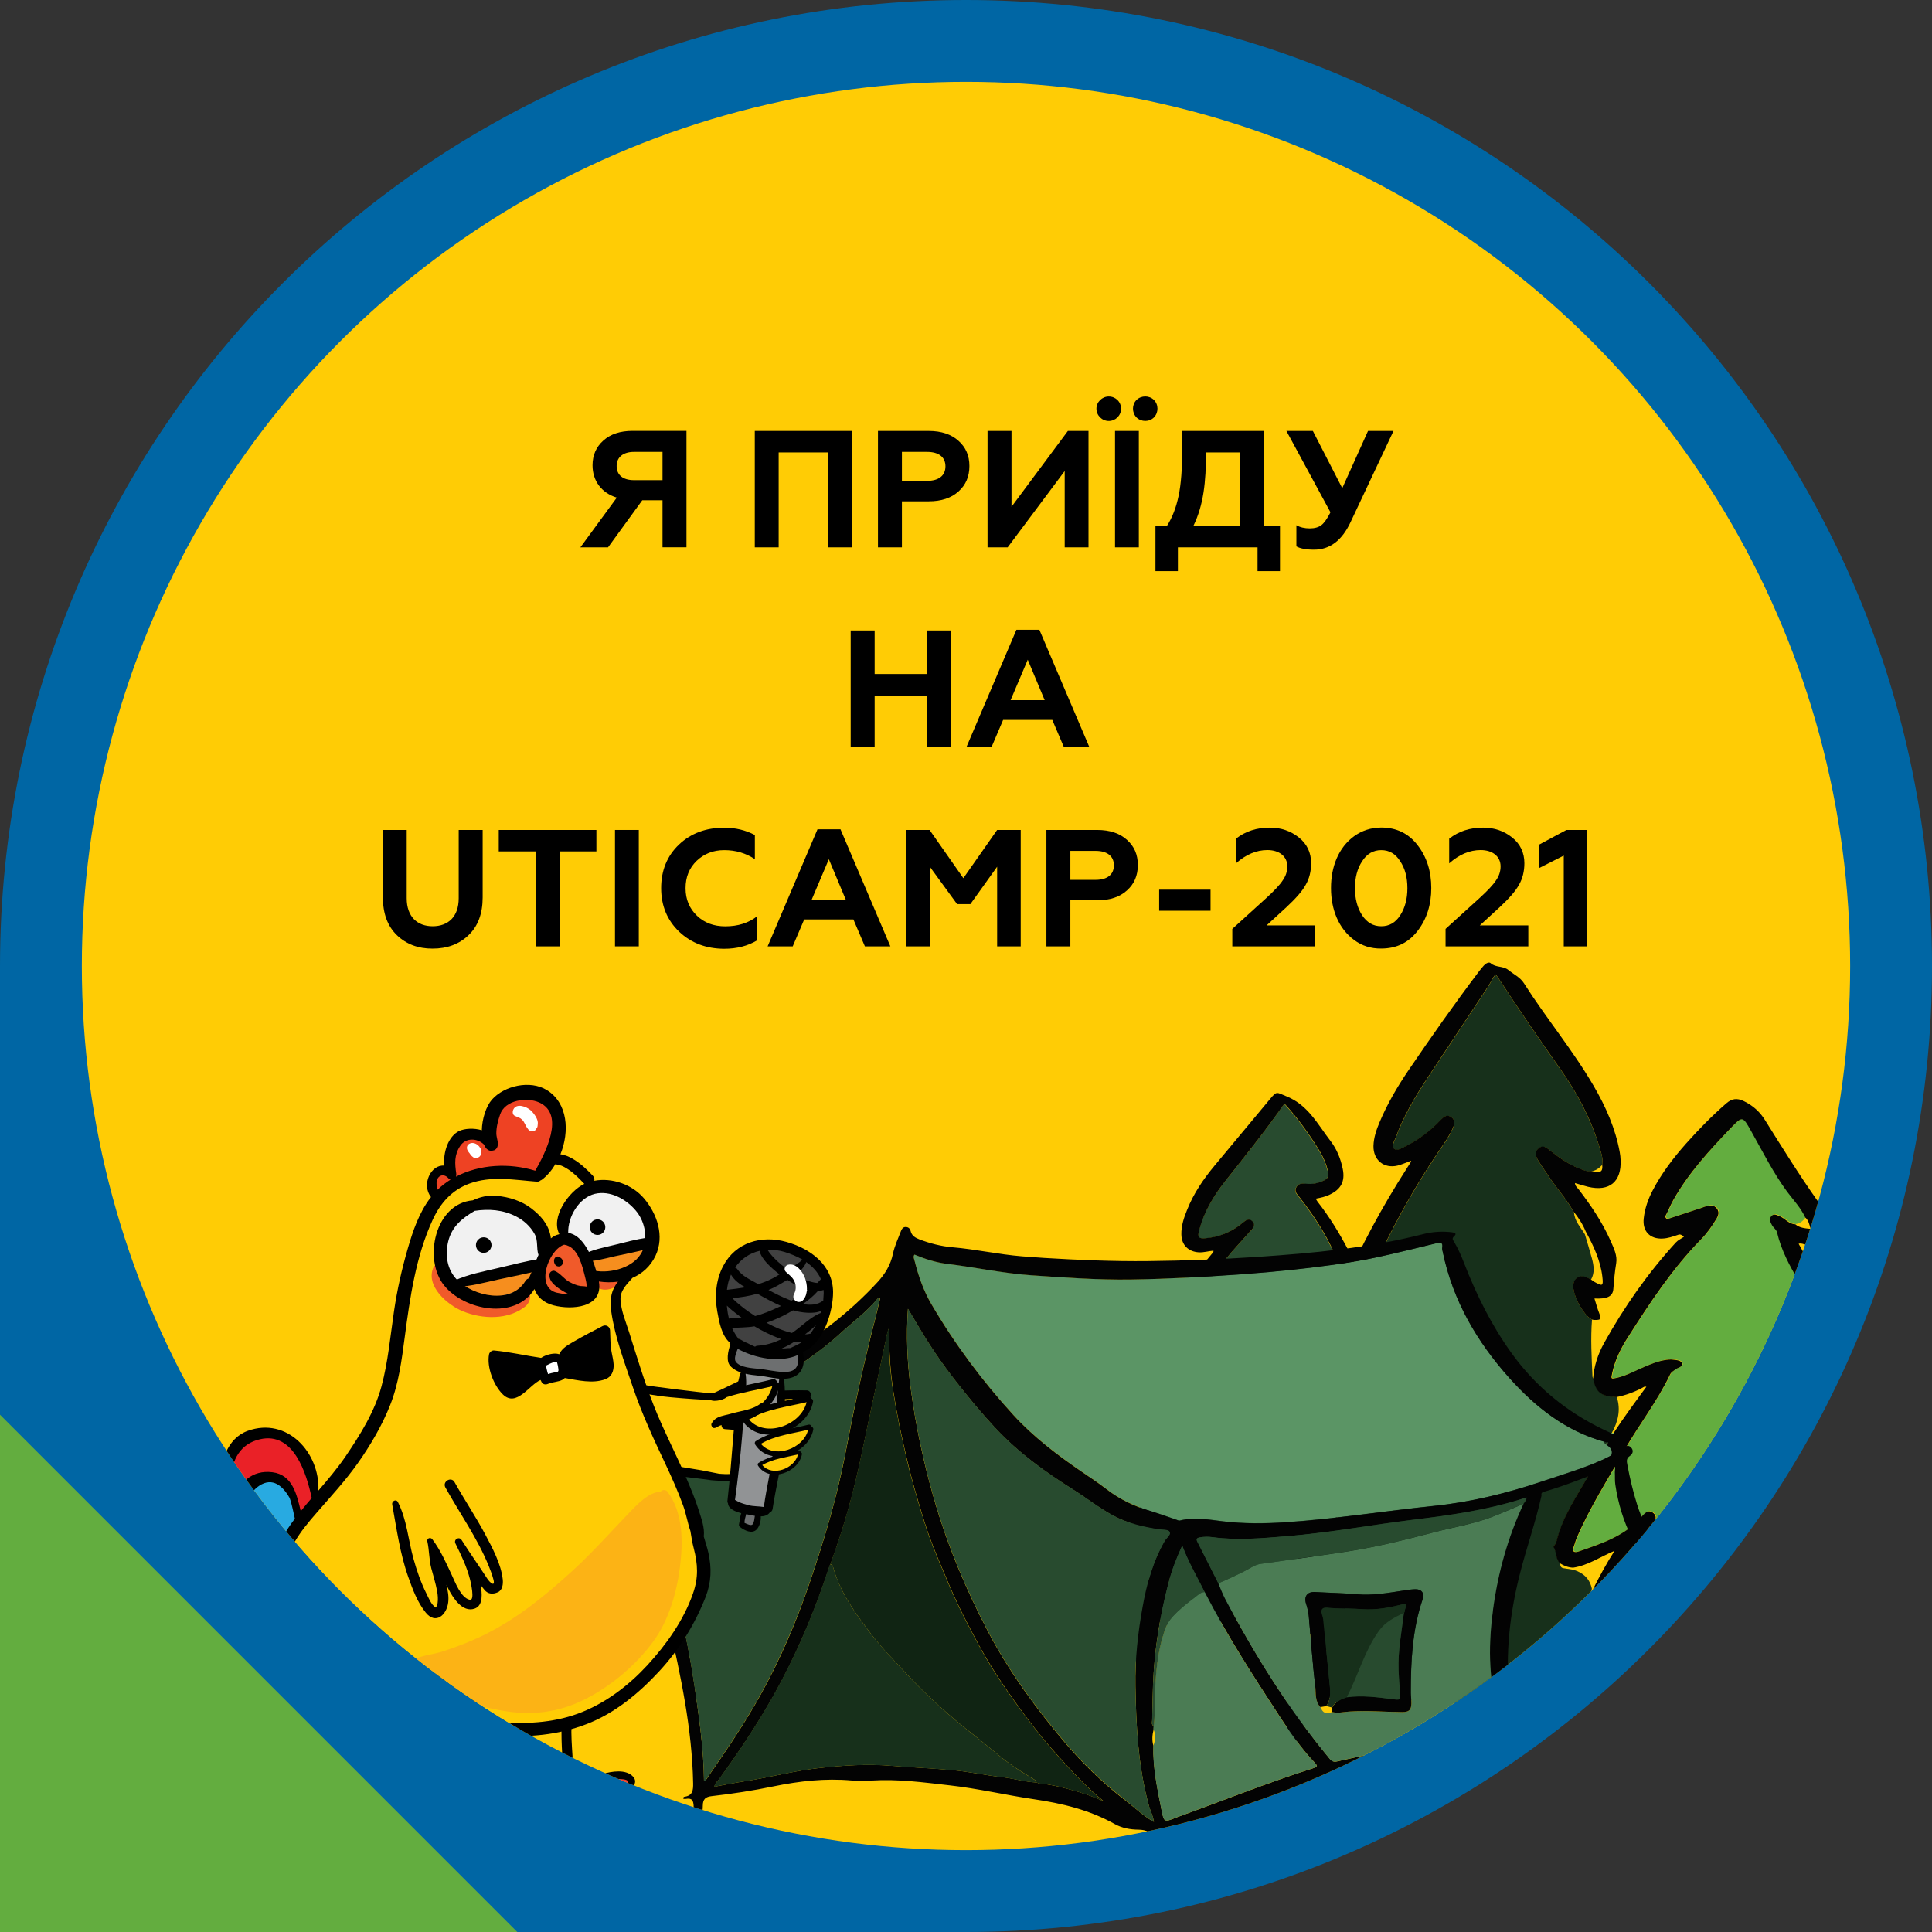
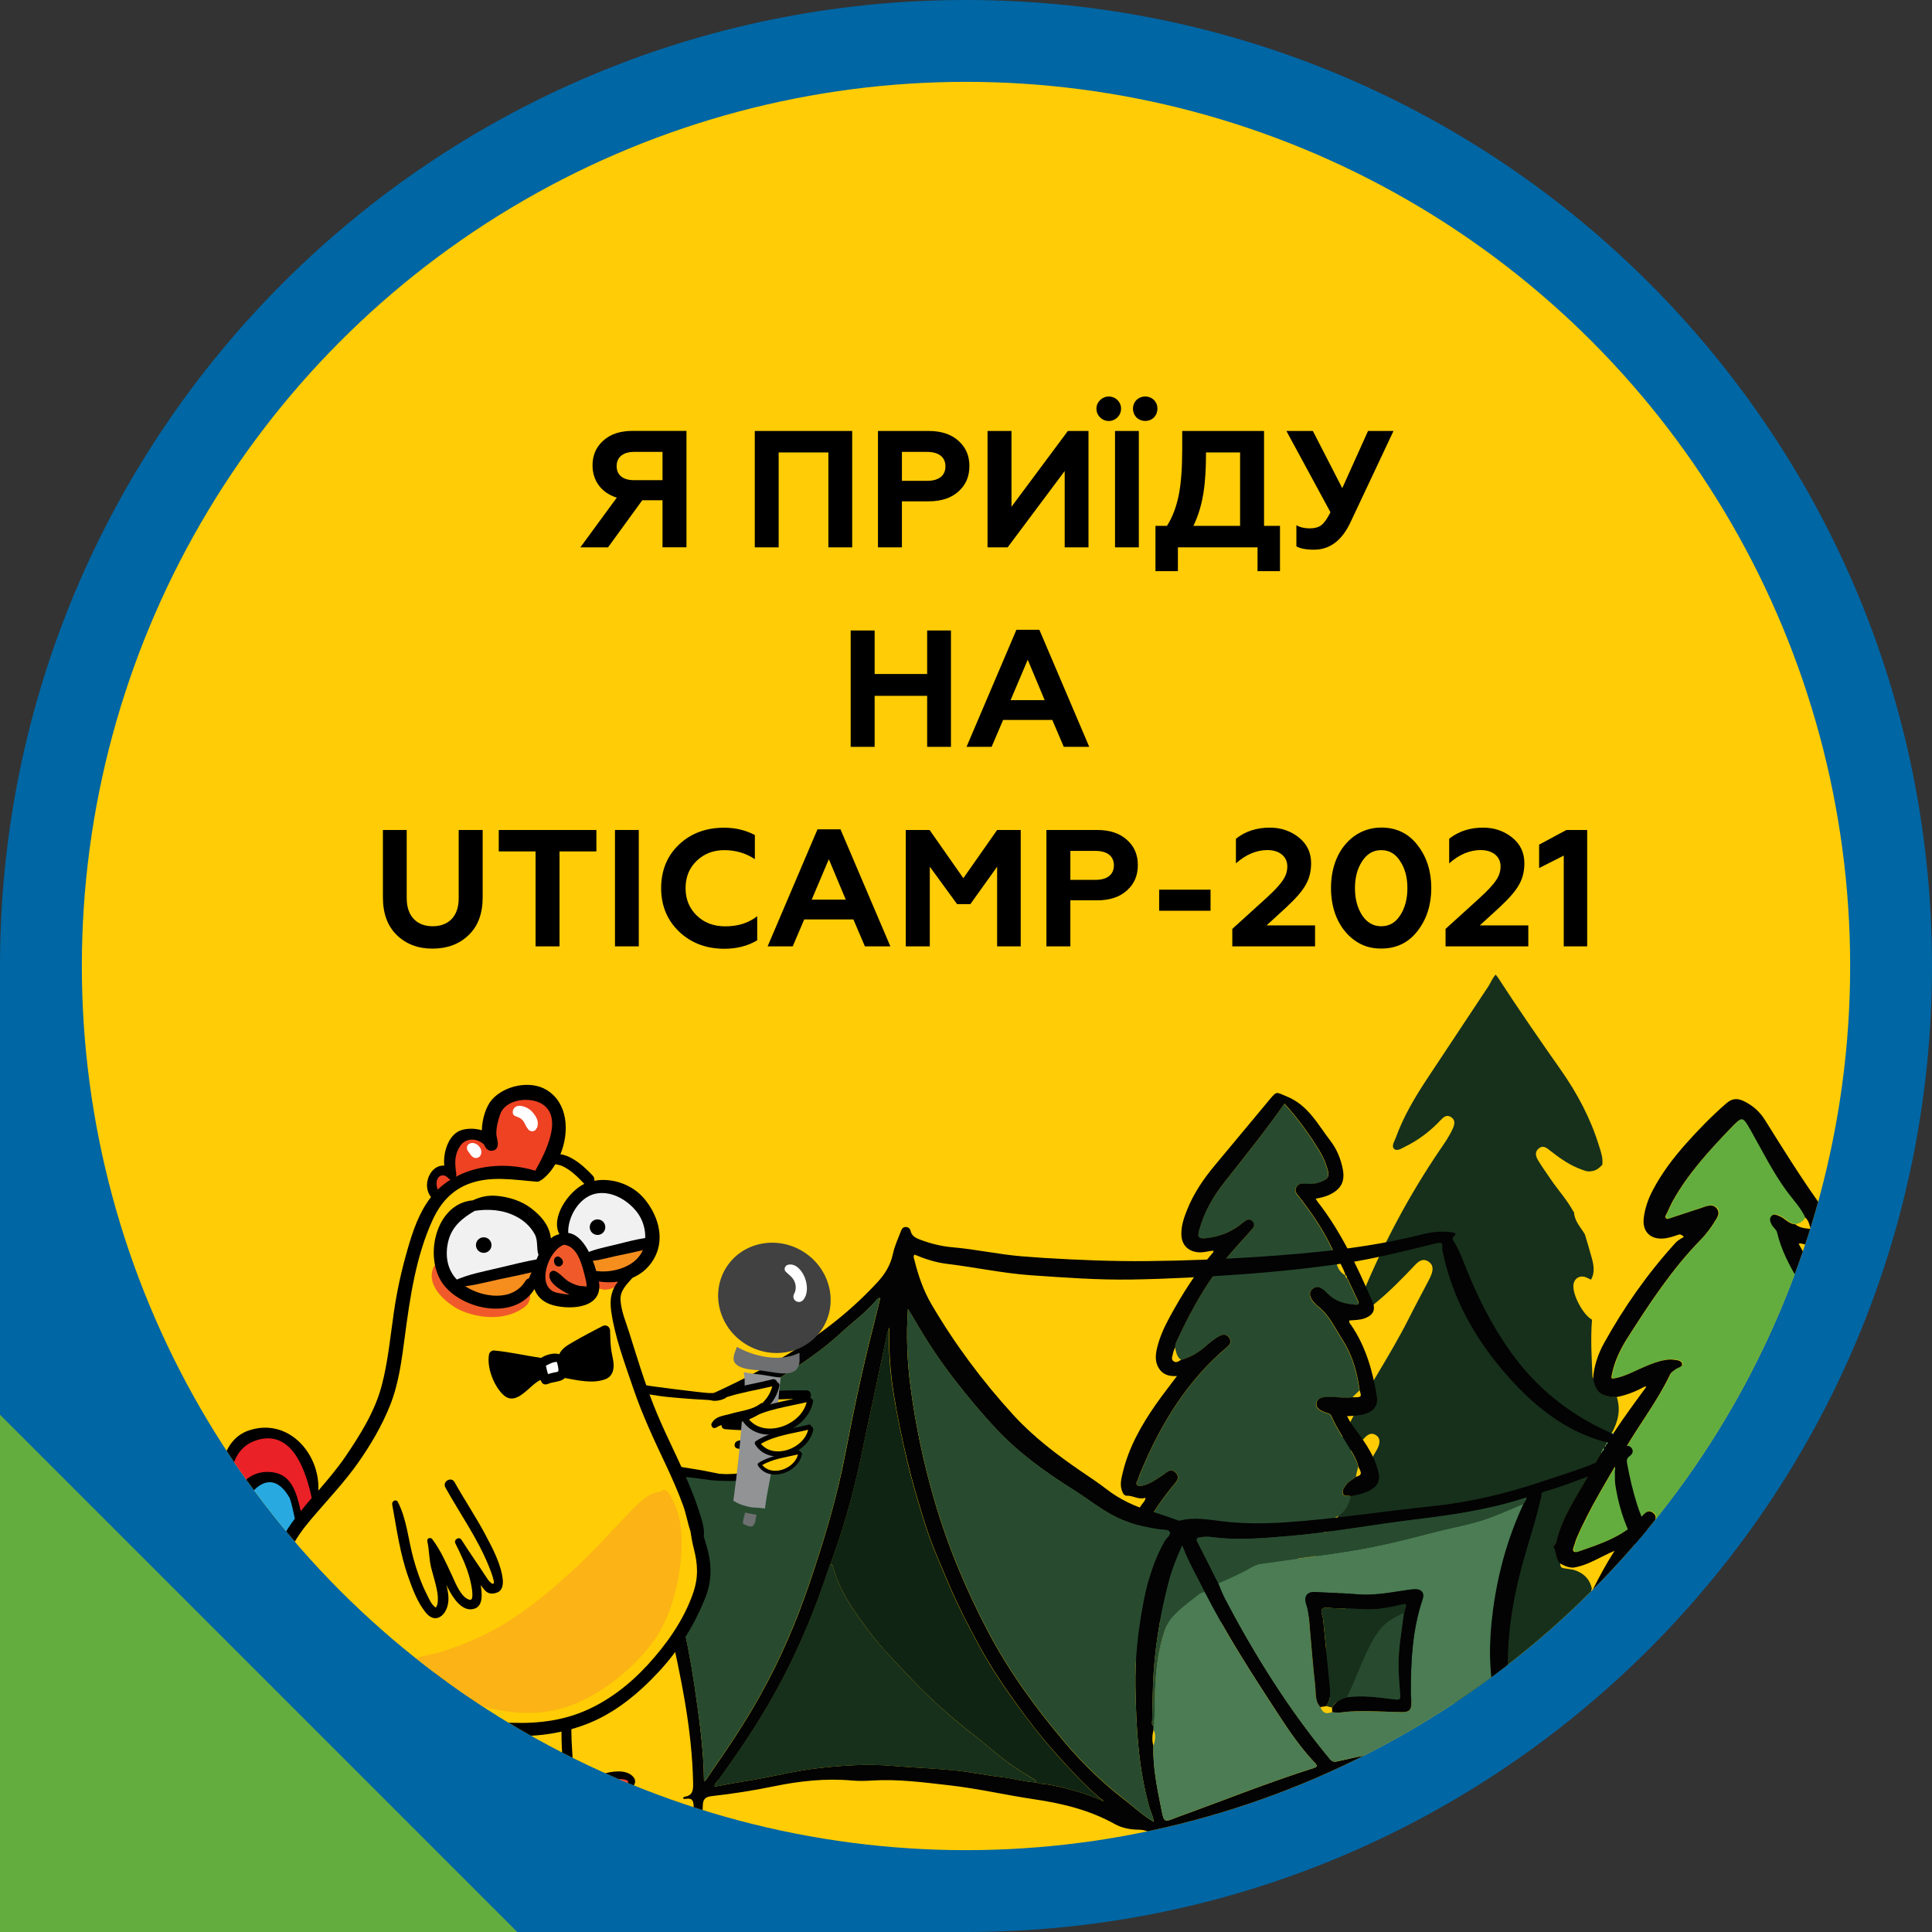
<svg xmlns="http://www.w3.org/2000/svg" xmlns:xlink="http://www.w3.org/1999/xlink" version="1.1" id="Слой_4" x="0px" y="0px" viewBox="0 0 255.66 255.66" style="enable-background:new 0 0 255.66 255.66;" xml:space="preserve">
  <rect x="0" y="0" width="255.66" height="255.66" fill="#333333" stroke="none" />
  <style type="text/css">
	.st0{fill:#0066A4;}
	.st1{fill:#63AD3F;}
	.st2{fill:#FFCC05;}
	.st3{enable-background:new    ;}
	.st4{clip-path:url(#SVGID_2_);}
	.st5{fill:#17301B;}
	.st6{fill:#030303;}
	.st7{fill:#54C293;}
	.st8{fill:#284B2F;}
	.st9{clip-path:url(#SVGID_4_);}
	.st10{fill:#5B9565;}
	.st11{fill:#4B7C54;}
	.st12{fill:#102413;}
	.st13{clip-path:url(#SVGID_6_);}
	.st14{fill:#F1F1F1;}
	.st15{fill:#F68E1E;}
	.st16{fill:#414141;}
	.st17{fill:#6D6F70;}
	.st18{fill:#919395;}
	.st19{fill:#FFFFFF;}
	.st20{fill:#EE4036;}
	.st21{fill:#F05A2A;}
	.st22{fill:#EA2127;}
	.st23{fill:#00A44F;}
	.st24{fill:#28AAE1;}
	.st25{fill:#EE4223;}
	.st26{fill:#FCB315;}
</style>
  <path class="st0" d="M255.66,127.83C255.66,57.23,198.43,0,127.83,0S0,57.23,0,127.83v127.83h127.83  C198.43,255.66,255.66,198.43,255.66,127.83z" />
  <polygon class="st1" points="0,187.21 0,255.66 68.45,255.66 " />
  <g>
    <circle class="st2" cx="127.83" cy="127.83" r="117" />
    <g>
      <g class="st3">
        <path d="M76.8,72.43l4.82-6.58c-2.02-0.62-3.21-2.22-3.21-4.27c0-1.34,0.48-2.44,1.43-3.28c0.95-0.86,2.24-1.28,3.87-1.28h7.13     v15.4h-3.17V66.2h-2.68l-4.53,6.23H76.8z M87.67,63.54V59.8h-3.78c-1.43,0-2.29,0.7-2.29,1.87c0,1.21,0.86,1.87,2.29,1.87H87.67z     " />
        <path d="M99.88,72.43v-15.4h12.89v15.4h-3.15V59.87h-6.58v12.56H99.88z" />
        <path d="M116.18,72.43v-15.4h6.73c1.65,0,2.97,0.44,3.92,1.3c0.97,0.86,1.45,1.96,1.45,3.34c0,1.39-0.48,2.51-1.45,3.37     c-0.95,0.86-2.27,1.3-3.92,1.3h-3.56v6.09H116.18z M119.35,63.63h3.34c1.52,0,2.42-0.68,2.42-1.92c0-1.23-0.9-1.91-2.42-1.91     h-3.34V63.63z" />
        <path d="M130.68,72.43v-15.4h3.17v10.03l7.46-10.03h2.73v15.4h-3.15v-10.1l-7.55,10.1H130.68z" />
        <path d="M145.09,54.08c0-0.88,0.75-1.61,1.63-1.61c0.9,0,1.63,0.7,1.63,1.61s-0.73,1.63-1.63,1.63     C145.83,55.71,145.09,54.98,145.09,54.08z M147.55,72.43v-15.4h3.15v15.4H147.55z M150.39,55.24c-0.62-0.64-0.62-1.69,0-2.31     c0.64-0.62,1.69-0.62,2.31,0s0.62,1.67,0,2.31C152.08,55.86,151.03,55.86,150.39,55.24z" />
        <path d="M152.9,75.58v-5.99h1.52c0.7-1.08,1.21-2.4,1.54-3.96s0.48-3.63,0.48-6.16v-2.44h10.83v12.56h2.11v5.99h-2.97v-3.15     h-10.54v3.15H152.9z M164.1,69.59v-9.72h-4.51c0,3.94-0.33,6.97-1.67,9.72H164.1z" />
        <path d="M171.55,72.3V69.5c0.51,0.29,1.1,0.42,1.78,0.42c0.64,0,1.17-0.15,1.54-0.44s0.77-0.86,1.19-1.69l-5.83-10.76h3.5     l3.89,7.57l3.41-7.57h3.37l-5.68,12.06c-1.14,2.44-2.75,3.65-4.84,3.65C172.81,72.74,172.04,72.58,171.55,72.3z" />
      </g>
      <g class="st3">
        <path d="M112.57,98.83v-15.4h3.17v5.76h6.95v-5.76h3.15v15.4h-3.15v-6.75h-6.95v6.75H112.57z" />
        <path d="M127.9,98.83l6.6-15.49h3.04l6.6,15.49h-3.37l-1.52-3.56h-6.51l-1.52,3.56H127.9z M133.73,92.65h4.51L136,87.3     L133.73,92.65z" />
      </g>
      <g class="st3">
        <path d="M52.52,123.75c-1.23-1.19-1.85-2.86-1.85-4.99v-8.93h3.15v9.04c0,2.44,1.41,3.7,3.43,3.7c2.05,0,3.45-1.25,3.45-3.7     v-9.04h3.17v8.93c0,2.13-0.62,3.81-1.87,4.99c-1.23,1.19-2.82,1.78-4.75,1.78C55.34,125.54,53.75,124.94,52.52,123.75z" />
        <path d="M66,109.83h12.92v2.84h-4.88v12.56h-3.17v-12.56H66V109.83z" />
        <path d="M81.38,125.23v-15.4h3.15v15.4H81.38z" />
        <path d="M89.87,123.29c-1.58-1.52-2.38-3.43-2.38-5.76c0-2.35,0.79-4.27,2.35-5.76c1.58-1.5,3.59-2.24,5.98-2.24     c1.52,0,2.86,0.33,4.07,0.97v3.19c-1.19-0.79-2.53-1.19-4.05-1.19c-1.47,0-2.68,0.48-3.67,1.43c-0.97,0.95-1.45,2.13-1.45,3.61     s0.51,2.68,1.5,3.63s2.24,1.41,3.76,1.41c1.67,0,3.08-0.44,4.22-1.34v3.19c-1.25,0.75-2.71,1.12-4.38,1.12     C93.44,125.54,91.46,124.79,89.87,123.29z" />
        <path d="M101.58,125.23l6.6-15.49h3.04l6.6,15.49h-3.37l-1.52-3.56h-6.51l-1.52,3.56H101.58z M107.41,119.05h4.51l-2.24-5.35     L107.41,119.05z" />
        <path d="M119.86,125.23v-15.4h3.15l4.47,6.38l4.47-6.38h3.12v15.4h-3.12v-10.54l-3.54,4.95h-1.76l-3.61-4.95v10.54H119.86z" />
        <path d="M138.47,125.23v-15.4h6.73c1.65,0,2.97,0.44,3.92,1.3c0.97,0.86,1.45,1.96,1.45,3.34c0,1.39-0.48,2.51-1.45,3.37     c-0.95,0.86-2.27,1.3-3.92,1.3h-3.56v6.09H138.47z M141.64,116.43h3.34c1.52,0,2.42-0.68,2.42-1.92c0-1.23-0.9-1.91-2.42-1.91     h-3.34V116.43z" />
        <path d="M153.39,120.52v-2.79h6.8v2.79H153.39z" />
        <path d="M163.07,125.23v-2.31l4.53-4.11c1.03-0.95,1.74-1.69,2.13-2.29c0.42-0.59,0.62-1.21,0.62-1.87     c0-1.32-1.06-2.16-2.64-2.16c-1.45,0-2.84,0.59-4.16,1.76v-3.26c1.25-0.99,2.75-1.47,4.49-1.47c1.47,0,2.75,0.44,3.83,1.3     s1.63,2,1.63,3.41c0,1.08-0.24,2.05-0.73,2.88c-0.46,0.84-1.32,1.8-2.53,2.93l-2.64,2.42h6.42v2.77H163.07z" />
        <path d="M179.19,124.39c-2.05-1.52-3.06-4.03-3.06-6.87c0-1.43,0.24-2.73,0.75-3.92c1.03-2.4,3.17-4.09,5.9-4.09     c2.02,0,3.63,0.79,4.82,2.35c1.21,1.56,1.8,3.45,1.8,5.65s-0.59,4.09-1.8,5.66c-1.19,1.56-2.79,2.35-4.82,2.35     C181.42,125.54,180.23,125.16,179.19,124.39z M182.78,122.57c1.06,0,1.89-0.48,2.51-1.45c0.64-0.99,0.95-2.18,0.95-3.59     s-0.31-2.6-0.95-3.56c-0.62-0.99-1.45-1.47-2.51-1.47c-1.06,0-1.89,0.48-2.53,1.47c-0.64,0.97-0.95,2.16-0.95,3.56     s0.31,2.6,0.95,3.59C180.89,122.08,181.72,122.57,182.78,122.57z" />
        <path d="M191.29,125.23v-2.31l4.53-4.11c1.03-0.95,1.74-1.69,2.13-2.29c0.42-0.59,0.62-1.21,0.62-1.87     c0-1.32-1.06-2.16-2.64-2.16c-1.45,0-2.84,0.59-4.16,1.76v-3.26c1.25-0.99,2.75-1.47,4.49-1.47c1.47,0,2.75,0.44,3.83,1.3     s1.63,2,1.63,3.41c0,1.08-0.24,2.05-0.73,2.88c-0.46,0.84-1.32,1.8-2.53,2.93l-2.64,2.42h6.42v2.77H191.29z" />
        <path d="M206.93,125.23v-12.01l-3.26,1.65v-3.1l3.61-1.94h2.75v15.4H206.93z" />
      </g>
    </g>
    <g>
      <g>
        <defs>
          <circle id="SVGID_1_" cx="127.83" cy="127.83" r="117" />
        </defs>
        <clipPath id="SVGID_2_">
          <use xlink:href="#SVGID_1_" style="overflow:visible;" />
        </clipPath>
        <g class="st4">
          <path class="st5" d="M210.67,174.63c-0.2,2.51-0.05,5.02,0.06,7.53c0,0.1,0.09,0.2,0.13,0.3c0.41,1.79,1.06,2.3,3.08,2.39      c0.57,1.71,0.17,3.28-0.66,4.79c-0.43,0.42-0.67,0.92-0.7,1.52l0,0c-0.16,0.06-0.17,0.19-0.18,0.33l-0.01,0.01      c-0.05,0.06-0.11,0.12-0.16,0.18l0.01-0.01c-0.16,0.06-0.18,0.2-0.18,0.35l0,0c-0.15,0.06-0.16,0.19-0.18,0.32l-0.01,0.02      c-0.05,0.08-0.1,0.15-0.15,0.23c-0.43,0.77-0.86,1.53-1.29,2.3c-1.65,2.98-3.68,5.77-4.45,9.17c-0.05,0.23-0.42,0.52-0.36,0.61      c0.43,0.67,0.23,1.58,0.85,2.17c-0.01,0.33,0.03,0.62,0.44,0.68c0.44,0.07,0.88,0.14,1.32,0.21c1.28,0.4,2.16,1.18,2.43,2.55      c-0.15,0.15-0.08,0.32-0.03,0.48c-0.61,1.38-1.21,2.77-1.82,4.15c-0.22,0.18-0.39,0.38-0.34,0.68l0.01-0.01      c-0.46,0.15-0.52,0.59-0.7,0.94c-1.3,2.22-2.86,4.22-4.82,5.9c-1.05,0.9-2.14,1.7-3.53,1.98c-0.83,0.16-1.65,0.11-2.42-0.27      c-0.31-0.15-0.55-0.23-0.84,0.06c-1.18,1.2-2.68,1.43-4.19,1.04c-2.69-0.68-5.28-0.52-7.9,0.29c-1.73,0.53-3.51,0.68-5.32,0.35      c-2.04-0.37-3.57-1.42-4.44-3.34c-0.07-0.16-0.13-0.32-0.34-0.33c1.09-2.92,2.42-5.73,3.72-8.55c0.21-0.46,0.41-0.94,0.54-1.42      c0.14-0.51-0.04-0.96-0.49-1.25c-0.45-0.29-0.87-0.15-1.26,0.15c-0.22,0.17-0.41,0.39-0.62,0.58c-1.09,0.97-2.14,2.01-3.46,2.69      c-0.33-0.17-0.66-0.34-0.99-0.51c0.01-0.17,0-0.34,0.03-0.5c0.64-3.55,2.3-6.7,4-9.82c2.14-3.95,4.44-7.8,6.72-11.67      c0.55-0.93,0.48-1.65-0.09-1.99c-0.79-0.47-1.26,0.1-1.74,0.6c-0.32,0.33-0.63,0.66-0.98,0.95c-0.8,0.68-1.56,1.41-2.57,1.81      c-0.2,0.08-0.44,0.23-0.62-0.01c-0.15-0.2,0.05-0.37,0.14-0.54c0.73-1.38,1.48-2.75,2.18-4.15c2.42-4.8,5.49-9.23,7.91-14.04      c0.87-1.73,1.79-3.43,2.68-5.14c0.12-0.23,0.23-0.46,0.32-0.7c0.25-0.66,0.3-1.31-0.37-1.75c-0.68-0.45-1.25-0.1-1.73,0.41      c-1.68,1.78-3.39,3.53-5.28,5.08c-0.54,0.44-0.99,1.02-1.72,1.2c-0.34-0.06-0.43-0.36-0.57-0.61c0.06-0.63,0.33-1.2,0.57-1.77      c2.79-6.72,6.18-13.12,10.28-19.14c0.61-0.89,1.23-1.78,1.67-2.77c0.24-0.54,0.38-1.14-0.24-1.52c-0.58-0.37-0.99,0-1.39,0.43      c-1.36,1.44-2.92,2.63-4.7,3.5c-0.45,0.22-1.04,0.63-1.42,0.29c-0.41-0.36,0.01-0.96,0.18-1.42c1.03-2.86,2.57-5.45,4.24-7.97      c2.67-4.04,5.34-8.07,8.02-12.1c0.34-0.51,0.53-1.11,0.99-1.58c0.12,0.16,0.21,0.26,0.29,0.38c2.69,4.15,5.51,8.22,8.35,12.27      c2.15,3.07,3.9,6.35,5.01,9.95c0.26,0.83,0.58,1.67,0.45,2.58c-0.41,0.42-0.85,0.79-1.46,0.83c-0.41,0.11-0.78-0.04-1.15-0.17      c-1.58-0.54-2.93-1.48-4.23-2.5c-0.47-0.37-0.95-0.84-1.57-0.33c-0.62,0.52-0.35,1.14-0.01,1.69c0.49,0.79,1.04,1.55,1.56,2.33      c0.97,1.43,2.14,2.71,2.98,4.22c0.05,0.07,0.1,0.14,0.15,0.21l-0.01-0.02c0.06,1.18,0.88,1.99,1.44,2.93      c0.31,1.06,0.64,2.12,0.93,3.19c0.25,0.94,0.4,1.89-0.12,2.81c-0.23-0.11-0.45-0.23-0.68-0.32c-0.81-0.31-1.57,0.16-1.65,1.03      C208.09,171.36,209.5,174.01,210.67,174.63z" />
          <path class="st1" d="M240.56,220.5c-0.31,0.42-0.19,0.93-0.24,1.39c-0.2,1.99-0.87,3.82-1.84,5.54      c-1.41,2.48-3.76,3.45-6.52,2.7c-1.5-0.4-2.84-1.15-4.15-1.95c-1.07-0.65-2.12-1.32-3.3-1.77c-0.83-0.32-1.65-0.37-2.5-0.14      c-1.26,0.35-2.45,0.9-3.68,1.34c-1.4,0.5-2.81,0.92-4.33,0.62c-0.62-0.12-1.28-0.26-1.72-0.69c-1.37-1.34-3.2-2.32-3.59-4.46      c0.01-0.11-0.01-0.23,0.03-0.33c2.59-7.27,5.47-14.41,9.86-20.83c0.36-0.52,0.94-1.18,0.28-1.73c-0.72-0.6-1.24,0.12-1.69,0.62      c-2.21,2.46-5.23,3.43-8.21,4.46c-0.51,0.18-0.94,0.09-0.64-0.65c0.15-0.37,0.23-0.76,0.39-1.13c1.73-4.04,4.1-7.73,6.26-11.54      c1.95-3.43,4.4-6.55,6.11-10.12c0.16-0.33,0.47-0.48,0.74-0.68c0.3-0.23,0.93-0.29,0.84-0.72c-0.1-0.48-0.73-0.47-1.15-0.54      c-0.38-0.06-0.8-0.01-1.18,0.06c-0.9,0.15-1.74,0.51-2.58,0.85c-1.21,0.5-2.35,1.16-3.63,1.47c-0.9,0.21-0.89,0.21-0.7-0.66      c0.37-1.69,1.13-3.22,2.05-4.66c2.91-4.56,5.87-9.08,9.68-12.97c0.82-0.83,1.5-1.78,2.09-2.8c0.24-0.41,0.35-0.84,0.03-1.28      c-0.35-0.47-0.82-0.46-1.31-0.35c-0.22,0.05-0.43,0.15-0.65,0.22c-1.38,0.45-2.75,0.91-4.13,1.36      c-0.21,0.07-0.47,0.22-0.64,0.04c-0.23-0.23,0.02-0.47,0.12-0.69c0.28-0.59,0.54-1.19,0.86-1.76c2.01-3.55,4.73-6.53,7.54-9.44      c1.6-1.67,1.59-1.66,2.76,0.4c1.52,2.7,2.9,5.48,4.75,7.99c0.82,1.11,1.8,2.12,2.39,3.4c-0.33,0.46-0.73,0.83-1.32,0.9      c-0.84-0.02-1.32-0.74-2.01-1.04c-0.38-0.17-0.82-0.45-1.17-0.03c-0.32,0.37-0.12,0.79,0.1,1.19c0.19,0.35,0.57,0.55,0.67,0.97      c0.55,2.32,1.65,4.42,2.87,6.43c1.63,2.7,3.38,5.33,4.53,8.29c0.43,1.11,1.03,2.16,1.15,3.37c-0.03,0.03-0.06,0.06-0.08,0.08      c-0.44-0.02-0.82-0.22-1.21-0.4c-2.09-0.98-4.15-2-5.88-3.57c-0.41-0.37-0.91-0.53-1.41-0.2c-0.53,0.35-0.6,0.88-0.36,1.44      c0.28,0.62,0.57,1.24,0.92,1.83c2.15,3.68,4.55,7.22,6.32,11.11c1.05,2.3,2.13,4.59,2.6,7.1c0.06,0.29,0.21,0.67-0.09,0.87      c-0.25,0.17-0.54-0.08-0.79-0.2c-1.56-0.78-2.72-2.03-3.87-3.3c-0.57-0.63-1.14-1.27-1.77-1.84c-0.33-0.3-0.8-0.48-1.25-0.15      c-0.46,0.34-0.46,0.8-0.28,1.3c0.88,2.41,2.09,4.65,3.45,6.82c1.52,2.4,3.21,4.7,4.37,7.31c0.9,2.04,1.6,4.14,1.5,6.41      c-0.06,1.36-0.9,1.94-2.21,1.54c-1.45-0.45-2.67-1.22-3.5-2.55c-0.42-0.67-0.87-1.34-1.38-1.95c-0.34-0.41-0.84-0.64-1.36-0.27      c-0.49,0.35-0.54,0.85-0.26,1.37c0.32,0.57,0.65,1.13,1.01,1.68C239.2,217.14,239.97,218.77,240.56,220.5z" />
          <path class="st6" d="M243.71,181.19c-0.12-1.21-0.72-2.27-1.15-3.37c-1.15-2.96-2.9-5.59-4.53-8.29      c-1.22-2.02-2.32-4.11-2.87-6.43c-0.1-0.42-0.48-0.62-0.67-0.97c-0.22-0.39-0.41-0.81-0.1-1.19c0.35-0.41,0.78-0.13,1.17,0.03      c0.69,0.3,1.17,1.02,2.01,1.04c0.57,0.48,1.25,0.53,2.03,0.61c-0.17-0.61-0.28-1.13-0.71-1.51c-0.59-1.28-1.56-2.29-2.39-3.4      c-1.85-2.51-3.23-5.29-4.75-7.99c-1.16-2.06-1.15-2.07-2.76-0.4c-2.8,2.92-5.53,5.89-7.54,9.44c-0.32,0.57-0.58,1.17-0.86,1.76      c-0.1,0.22-0.34,0.46-0.12,0.69c0.17,0.18,0.43,0.02,0.64-0.04c1.38-0.45,2.75-0.9,4.13-1.36c0.22-0.07,0.43-0.17,0.65-0.22      c0.49-0.11,0.96-0.12,1.31,0.35c0.32,0.44,0.21,0.86-0.03,1.28c-0.59,1.01-1.27,1.96-2.09,2.8c-3.81,3.89-6.77,8.41-9.68,12.97      c-0.92,1.44-1.68,2.97-2.05,4.66c-0.19,0.86-0.2,0.87,0.7,0.66c1.28-0.31,2.42-0.97,3.63-1.47c0.84-0.35,1.68-0.7,2.58-0.85      c0.39-0.07,0.8-0.12,1.18-0.06c0.43,0.07,1.05,0.06,1.15,0.54c0.09,0.42-0.54,0.49-0.84,0.72c-0.27,0.21-0.58,0.36-0.74,0.68      c-1.7,3.58-4.16,6.7-6.11,10.12c-2.16,3.81-4.53,7.5-6.26,11.54c-0.16,0.36-0.24,0.76-0.39,1.13c-0.29,0.73,0.13,0.82,0.64,0.65      c2.98-1.03,6-2,8.21-4.46c0.45-0.5,0.97-1.22,1.69-0.62c0.66,0.56,0.08,1.21-0.28,1.73c-4.39,6.42-7.27,13.56-9.86,20.83      c-0.04,0.1-0.02,0.22-0.03,0.33c-0.34,1.54-0.82,3.09,0.02,4.61c0.26,0.46-0.05,0.55-0.33,0.65c-0.68,0.24-1.45-0.13-1.92-0.91      c-0.65-1.09-0.63-2.27-0.47-3.47c0.24-1.78,0.76-3.49,1.36-5.17c0.27-0.75,0.4-1.56,0.82-2.26c0.21-0.29,0.35-0.6,0.33-0.96      l-0.01,0.01c0.27-0.15,0.28-0.43,0.34-0.68c0.61-1.38,1.21-2.77,1.82-4.15c0.06-0.14,0.13-0.28,0.19-0.43      c0.88-1.75,1.81-3.47,2.88-5.14c-1.84,0.76-3.48,1.93-5.48,2.23c-0.64-0.02-1.21-0.25-1.75-0.58c-0.61-0.59-0.42-1.5-0.85-2.17      c-0.06-0.09,0.31-0.39,0.36-0.61c0.77-3.4,2.8-6.2,4.45-9.17c0.43-0.77,0.86-1.53,1.29-2.3c0.05-0.08,0.1-0.15,0.15-0.23      l0.01-0.02c0.06-0.11,0.12-0.22,0.18-0.32l0,0c0.14-0.07,0.19-0.2,0.18-0.35l-0.01,0.01c0.05-0.06,0.11-0.12,0.16-0.18      l0.01-0.01c0.06-0.11,0.12-0.22,0.18-0.33l0,0c0.41-0.45,0.72-0.97,0.97-1.52c1.38-2.11,2.88-4.14,4.37-6.17      c-0.01-0.01-0.02-0.01-0.03-0.02c0.01,0.02,0.01,0.03,0.02,0.05c-0.22-0.11-0.38,0.04-0.55,0.13c-1.08,0.57-2.22,0.99-3.42,1.22      c-2.02-0.09-2.67-0.59-3.08-2.39c0.11-1.7,0.64-3.29,1.46-4.77c2.66-4.79,5.79-9.25,9.49-13.3c0.28-0.31,0.69-0.49,1.07-0.75      c-0.45-0.43-0.65-0.31-0.85-0.24c-0.65,0.22-1.29,0.44-1.98,0.47c-1.67,0.08-2.68-0.98-2.49-2.67c0.15-1.32,0.58-2.55,1.19-3.71      c1.19-2.28,2.75-4.32,4.45-6.23c1.65-1.85,3.38-3.62,5.25-5.25c0.74-0.65,1.42-0.79,2.39-0.31c1.18,0.58,2.07,1.38,2.75,2.46      c2.28,3.64,4.54,7.29,7.02,10.79c0.6,0.84,1.02,1.77,1.21,2.79c0.37,1.98-0.81,3.22-2.82,2.93c-0.3-0.04-0.58-0.23-0.94-0.11      c1.02,1.89,2.14,3.69,3.32,5.47c2.13,3.22,3.68,6.72,4.71,10.44c0.27,0.96,0.57,1.99-0.34,2.78c-0.93,0.81-1.98,0.54-2.97,0.11      c-1.06-0.46-2.09-0.99-3.34-1.59c0.3,0.52,0.5,0.87,0.72,1.22c2.46,3.9,4.63,7.95,6.1,12.34c0.32,0.95,0.55,1.91,0.71,2.89      c0.18,1.14,0.18,2.25-0.83,3.04c-1.02,0.8-2.09,0.48-3.14,0.01c-0.23-0.1-0.46-0.21-0.75-0.35c-0.05,0.42,0.22,0.65,0.38,0.91      c1.61,2.61,3.36,5.15,4.34,8.09c0.68,2.05,1.31,4.13,0.98,6.34c-0.34,2.23-1.83,3.36-4.08,3.15c-1.3-0.12-1.28-0.13-0.94,1.12      c0.64,2.36,1.03,4.73,0.03,7.11c-0.2,0.47-0.41,0.94-0.79,1.3c-0.33,0.31-0.7,0.52-1.15,0.29c-0.42-0.22-0.46-0.64-0.39-1.04      c0.12-0.7,0.3-1.39,0.44-2.08c0.4-1.93-0.03-3.78-0.53-5.63c-0.58-1.73-1.35-3.36-2.34-4.9c-0.35-0.55-0.69-1.11-1.01-1.68      c-0.28-0.51-0.23-1.01,0.26-1.37c0.52-0.38,1.02-0.15,1.36,0.27c0.5,0.61,0.96,1.27,1.38,1.95c0.83,1.33,2.05,2.11,3.5,2.55      c1.3,0.4,2.14-0.18,2.21-1.54c0.1-2.27-0.6-4.37-1.5-6.41c-1.15-2.62-2.85-4.91-4.37-7.31c-1.37-2.17-2.57-4.41-3.45-6.82      c-0.18-0.5-0.18-0.96,0.28-1.3c0.45-0.33,0.91-0.15,1.25,0.15c0.63,0.57,1.2,1.21,1.77,1.84c1.14,1.27,2.31,2.52,3.87,3.3      c0.25,0.12,0.54,0.37,0.79,0.2c0.3-0.2,0.14-0.57,0.09-0.87c-0.47-2.51-1.55-4.8-2.6-7.1c-1.78-3.89-4.17-7.43-6.32-11.11      c-0.34-0.59-0.64-1.2-0.92-1.83c-0.25-0.55-0.17-1.09,0.36-1.44c0.49-0.32,1-0.17,1.41,0.2c1.73,1.58,3.79,2.59,5.88,3.57      c0.38,0.18,0.77,0.37,1.21,0.4c0.04,0.02,0.08,0.03,0.13,0.05C243.74,181.28,243.72,181.24,243.71,181.19z" />
-           <path class="st6" d="M180.32,173.6c0.72-0.18,1.18-0.76,1.72-1.2c1.9-1.55,3.6-3.3,5.28-5.08c0.48-0.51,1.05-0.85,1.73-0.41      c0.67,0.44,0.62,1.09,0.37,1.75c-0.09,0.24-0.2,0.47-0.32,0.7c-0.89,1.71-1.81,3.42-2.68,5.14c-2.41,4.81-5.49,9.24-7.91,14.04      c-0.7,1.4-1.45,2.77-2.18,4.15c-0.09,0.17-0.28,0.34-0.14,0.54c0.18,0.24,0.41,0.09,0.62,0.01c1-0.39,1.77-1.12,2.57-1.81      c0.34-0.3,0.66-0.63,0.98-0.95c0.48-0.5,0.95-1.07,1.74-0.6c0.57,0.34,0.64,1.06,0.09,1.99c-2.28,3.87-4.58,7.72-6.72,11.67      c-1.69,3.13-3.35,6.27-4,9.82c-0.03,0.16-0.02,0.34-0.03,0.5c-0.01,0.32-0.22,0.76,0.12,0.92c0.28,0.13,0.63-0.15,0.87-0.4      c1.32-0.68,2.37-1.72,3.46-2.69c0.21-0.19,0.4-0.41,0.62-0.58c0.38-0.3,0.81-0.44,1.26-0.15c0.46,0.29,0.64,0.74,0.49,1.25      c-0.14,0.49-0.33,0.96-0.54,1.42c-1.31,2.82-2.64,5.63-3.72,8.55c-0.78,2.16-1.55,4.33-1.56,6.67c0,0.31-0.07,0.64,0.17,0.9      c0.56,0.62,0.03,0.67-0.39,0.73c-0.57,0.08-0.97-0.22-1.31-0.64c-0.27-0.34-0.4-0.75-0.54-1.15c-0.06-0.58-0.11-1.15-0.17-1.73      c0.42-3.81,1.95-7.24,3.57-10.64c0.02-0.07,0.09-0.19,0.06-0.21c-0.11-0.1-0.19-0.02-0.25,0.08c-0.38,0.19-0.75,0.41-1.14,0.57      c-1.64,0.68-3.06-0.15-3.27-1.93c-0.2-1.74,0.24-3.39,0.77-5.01c0.73-2.22,1.78-4.3,2.92-6.33c1.42-2.53,2.87-5.03,4.31-7.54      c0.12-0.22,0.24-0.44,0.35-0.65c-0.24-0.25-0.46-0.06-0.66-0.03c-1.57,0.19-2.58-0.69-2.59-2.28c-0.01-1.38,0.45-2.63,1.11-3.8      c0.46-0.82,0.85-1.67,1.21-2.53c1.38-3.35,3.24-6.44,5.13-9.52c0.36-0.59,0.68-1.2,1.03-1.84c-0.46-0.12-0.61,0.18-0.82,0.33      c-0.64,0.47-1.28,0.95-2.03,1.25c-1.91,0.77-3.49-0.42-3.3-2.46c0.13-1.34,0.53-2.62,1.05-3.85c2.36-5.58,5.26-10.89,8.53-15.99      c0.17-0.26,0.33-0.53,0.5-0.79c0.02-0.06,0.04-0.13,0.06-0.19c-0.06,0.02-0.13,0.05-0.19,0.07c-0.53,0.19-1.05,0.43-1.6,0.57      c-1.81,0.44-3.24-0.73-3.2-2.6c0.03-1.1,0.38-2.12,0.8-3.12c1.02-2.42,2.33-4.67,3.8-6.84c3.02-4.44,6.11-8.84,9.35-13.12      c0.21-0.27,0.42-0.54,0.65-0.79c0.24-0.27,0.67-0.52,0.9-0.32c0.68,0.62,1.64,0.33,2.35,0.91c0.7,0.57,1.56,0.96,2.06,1.75      c2.94,4.63,6.48,8.86,9.24,13.61c1.59,2.73,2.87,5.62,3.44,8.76c0.06,0.33,0.1,0.68,0.11,1.02c0.14,2.88-1.47,4.22-4.3,3.55      c-0.57-0.14-1.13-0.32-1.74-0.5c0.02,0.38,0.28,0.58,0.46,0.8c1.65,2.15,3.16,4.38,4.26,6.86c0.41,0.94,0.91,1.93,0.74,2.94      c-0.19,1.14-0.29,2.28-0.38,3.43c-0.08,1.01-0.86,1.33-2.5,1.25c0.21,0.66,0.38,1.31,0.62,1.92c0.32,0.82,0.26,0.93-0.63,0.92      c-0.11,0-0.22-0.04-0.34-0.06c-1.16-0.62-2.58-3.27-2.45-4.6c0.08-0.87,0.84-1.34,1.65-1.03c0.23,0.09,0.46,0.21,0.68,0.32      c0.16,0.12,0.31,0.25,0.48,0.34c1.07,0.59,1.18,0.56,1.04-0.67c-0.25-2.17-1.17-4.12-2.21-6.02c-0.38-0.94-0.93-1.78-1.56-2.57      l0.01,0.02c-0.05-0.07-0.1-0.14-0.15-0.21c-0.84-1.52-2.02-2.79-2.98-4.22c-0.52-0.78-1.07-1.54-1.56-2.33      c-0.34-0.54-0.62-1.16,0.01-1.69c0.62-0.52,1.09-0.05,1.57,0.33c1.3,1.02,2.64,1.96,4.23,2.5c0.37,0.13,0.75,0.28,1.15,0.17      c1.24,0.33,1.57,0.14,1.47-0.83c0.14-0.91-0.19-1.74-0.45-2.58c-1.1-3.6-2.86-6.88-5.01-9.95c-2.84-4.05-5.66-8.12-8.35-12.27      c-0.08-0.12-0.17-0.23-0.29-0.38c-0.46,0.47-0.65,1.07-0.99,1.58c-2.68,4.03-5.35,8.06-8.02,12.1      c-1.67,2.52-3.21,5.11-4.24,7.97c-0.17,0.46-0.59,1.06-0.18,1.42c0.38,0.33,0.97-0.07,1.42-0.29c1.78-0.87,3.34-2.06,4.7-3.5      c0.4-0.42,0.81-0.79,1.39-0.43c0.62,0.39,0.48,0.98,0.24,1.52c-0.45,0.99-1.06,1.88-1.67,2.77c-4.1,6.02-7.49,12.42-10.28,19.14      c-0.24,0.57-0.52,1.14-0.57,1.77c-0.2,0.37-0.34,0.76-0.3,1.2C179.9,174.2,180.06,173.83,180.32,173.6z" />
          <path class="st7" d="M213.28,189.63c0.09,0,0.18,0,0.27,0c-0.25,0.55-0.56,1.06-0.97,1.52      C212.61,190.55,212.85,190.05,213.28,189.63z" />
          <path class="st7" d="M212.07,192.01c-0.06,0.11-0.12,0.22-0.18,0.32C211.91,192.2,211.92,192.06,212.07,192.01z" />
          <path class="st7" d="M212.58,191.15c-0.06,0.11-0.12,0.22-0.18,0.33C212.41,191.34,212.42,191.21,212.58,191.15z" />
          <path class="st7" d="M212.25,191.66c0.01,0.15-0.04,0.27-0.18,0.35C212.07,191.86,212.09,191.73,212.25,191.66z" />
          <path class="st7" d="M211.88,192.35c-0.05,0.08-0.1,0.15-0.15,0.23C211.78,192.5,211.83,192.42,211.88,192.35z" />
          <path class="st7" d="M212.4,191.5c-0.05,0.06-0.11,0.12-0.16,0.18C212.29,191.61,212.35,191.55,212.4,191.5z" />
          <g>
            <path class="st8" d="M178.76,198c-0.33,1.38-1.02,2.47-2.42,2.96c-0.46,0.16-0.65,0.51-0.83,0.91       c-0.63,1.42-1.43,2.67-3.1,3.02c-0.34,0.07-0.41,0.35-0.48,0.63c-0.18,0.72-0.32,1.45-0.57,2.14c-0.66,1.83-2.03,2.57-3.9,2.06       c-0.64-0.17-0.81,0.28-1.08,0.59c-1.53,1.74-3.17,3.36-5.16,4.56c-1.92,1.16-3.94,1.58-6.1,0.66       c-0.95-0.41-1.59-1.17-2.31-1.85c0.6-1.35,1.2-2.69,1.78-4.04c0.24-0.54,0.37-1.1-0.19-1.55c-0.57-0.45-1.01-0.07-1.45,0.24       c-1.16,0.82-2.35,1.59-3.58,2.31c-0.62,0.36-0.79,0.18-0.73-0.49c0.12-1.2,0.4-2.35,0.79-3.48c1.29-3.69,3.3-6.97,5.75-10       c0.41-0.51,1.09-1.06,0.44-1.77c-0.67-0.74-1.22-0.03-1.77,0.33c-0.81,0.53-1.6,1.09-2.55,1.34c-0.27,0.07-0.6,0.15-0.81-0.07       c-0.22-0.23,0.04-0.48,0.11-0.7c0.14-0.43,0.31-0.85,0.48-1.27c2.61-6.23,6.08-11.87,11.32-16.28c0.37-0.31,0.61-0.71,0.3-1.19       c-0.32-0.49-0.77-0.55-1.26-0.29c-0.73,0.39-1.36,0.93-1.98,1.46c-0.94,0.8-1.98,1.41-3.18,1.72       c-0.56-0.41-0.66-1.05-0.79-1.67c-0.03-0.36,0.15-0.66,0.29-0.97c2.05-4.44,4.48-8.63,7.78-12.28       c0.71-0.78,1.41-1.56,2.11-2.35c0.3-0.34,0.37-0.71,0.01-1.06c-0.32-0.32-0.67-0.24-1,0.01c-0.25,0.19-0.48,0.4-0.74,0.58       c-1.31,0.97-2.79,1.53-4.41,1.67c-0.96,0.09-1.12-0.12-0.87-1.07c0.64-2.41,1.89-4.5,3.42-6.44c2.68-3.38,5.39-6.74,7.86-10.3       c1.78,1.93,3.29,4.03,4.64,6.24c0.52,0.85,0.9,1.76,1.14,2.74c0.14,0.59-0.04,0.93-0.54,1.18c-0.76,0.38-1.55,0.54-2.4,0.44       c-0.5-0.06-0.98-0.06-1.27,0.47c-0.3,0.55,0.09,0.89,0.39,1.27c1.79,2.29,3.4,4.69,4.59,7.35c0.05,0.09,0.1,0.19,0.16,0.28       l0.01,0.02c0.15,1.06,0.29,2.12,1.37,2.71l0,0c0,0.15,0.02,0.28,0.17,0.35l-0.01-0.01c0.04,0.05,0.08,0.1,0.13,0.16       c0.46,0.97,0.92,1.94,1.37,2.92c0.16,0.34,0.09,0.53-0.35,0.49c-1.33-0.1-2.59-0.37-3.57-1.37c-0.16-0.16-0.32-0.32-0.49-0.47       c-0.5-0.43-1.04-0.76-1.66-0.21c-0.47,0.42-0.38,1.06,0.22,1.73c0.17,0.19,0.34,0.38,0.55,0.54c0.78,0.6,1.37,1.36,1.88,2.18       c0.49,0.79,0.94,1.6,1.44,2.38c1.28,2.02,1.86,4.23,2.18,6.54c-0.32,0.31-0.64,0.62-0.96,0.93c-1.08,0.17-2.15-0.1-3.23-0.05       c-0.61,0.03-1.39,0.05-1.51,0.82c-0.12,0.75,0.59,1,1.18,1.24c0.08,0.03,0.16,0.08,0.24,0.08c0.32,0.03,0.49,0.24,0.61,0.52       c0.61,1.41,1.49,2.68,2.27,3.99c0.49,0.82,1.04,1.62,1.23,2.59c-0.11,0.44-0.21,0.88-0.32,1.32c-0.38,0.41-0.95,0.59-1.29,1.06       c-0.25,0.35-0.56,0.7-0.43,1.15C177.88,198.16,178.42,197.85,178.76,198z" />
            <path class="st6" d="M156.26,179.95c1.2-0.31,2.24-0.92,3.18-1.72c0.63-0.54,1.25-1.08,1.98-1.46       c0.49-0.26,0.94-0.21,1.26,0.29c0.32,0.49,0.07,0.88-0.3,1.19c-5.24,4.41-8.7,10.05-11.32,16.28       c-0.18,0.42-0.35,0.84-0.48,1.27c-0.07,0.23-0.33,0.47-0.11,0.7c0.22,0.22,0.54,0.14,0.81,0.07c0.95-0.24,1.74-0.81,2.55-1.34       c0.54-0.35,1.09-1.07,1.77-0.33c0.65,0.71-0.03,1.26-0.44,1.77c-2.45,3.03-4.46,6.31-5.75,10c-0.39,1.13-0.67,2.29-0.79,3.48       c-0.06,0.67,0.11,0.85,0.73,0.49c1.23-0.72,2.42-1.49,3.58-2.31c0.44-0.31,0.88-0.7,1.45-0.24c0.56,0.45,0.43,1.01,0.19,1.55       c-0.59,1.35-1.19,2.7-1.78,4.04c-0.65,1.46-1.09,2.98-1.52,4.51c-0.03,0.12-0.06,0.35-0.01,0.38c0.7,0.36,0.15,0.63-0.08,0.86       c-0.36,0.34-0.78,0.33-1.15,0c-0.44-0.39-0.54-0.92-0.53-1.48c0.02-1.77,0.54-3.41,1.24-5.01c0.12-0.28,0.34-0.52,0.31-0.95       c-0.48,0.11-0.78,0.45-1.16,0.65c-0.77,0.42-1.55,0.79-2.41,0.3c-0.9-0.51-1.11-1.39-1.1-2.34c0.03-1.58,0.44-3.09,0.99-4.56       c0.93-2.49,2.19-4.81,3.74-6.97c0.18-0.25,0.44-0.45,0.47-0.88c-0.88,0.34-1.62-0.31-2.47-0.26c-0.39,0.02-0.56-0.41-0.68-0.78       c-0.24-0.78-0.04-1.52,0.14-2.27c0.79-3.32,2.43-6.23,4.36-9c0.87-1.25,1.82-2.45,2.82-3.79c-1.05,0.08-1.88-0.19-2.41-1.04       c-0.55-0.9-0.43-1.86-0.19-2.81c0.35-1.42,0.97-2.73,1.66-4c1.6-2.93,3.37-5.74,5.53-8.29c0.1-0.12,0.27-0.22,0.23-0.45       c-0.65,0.05-1.27,0.26-1.94,0.22c-1.38-0.09-2.27-0.96-2.3-2.35c-0.03-1.16,0.34-2.24,0.77-3.3c0.86-2.16,2.16-4.06,3.64-5.84       c2.44-2.93,4.88-5.86,7.32-8.79c0.93-1.12,0.85-0.9,2.21-0.35c2.84,1.15,4.11,3.71,5.8,5.9c0.84,1.09,1.35,2.37,1.62,3.72       c0.32,1.62-0.23,2.66-1.74,3.38c-0.56,0.27-1.16,0.41-1.84,0.53c0.12,0.2,0.18,0.32,0.26,0.42c3.13,4,5.22,8.57,7.24,13.19       c0.47,1.07,0.11,1.8-0.99,2.21c-0.67,0.25-1.38,0.24-2.07,0.3c-0.06,0.3,0.14,0.46,0.26,0.63c1.93,2.84,2.84,6.05,3.38,9.38       c0.19,1.15-0.29,1.92-1.4,2.3c-0.79,0.27-1.62,0.31-2.54,0.35c0.41,0.82,0.93,1.51,1.44,2.2c1.14,1.54,2.17,3.13,2.67,5.01       c0.33,1.23,0.02,2.03-1.1,2.62c-0.79,0.42-1.65,0.6-2.52,0.75c-0.34-0.15-0.87,0.16-1.03-0.36c-0.14-0.44,0.18-0.8,0.43-1.15       c0.33-0.47,0.91-0.65,1.29-1.06c1.07-0.21,0.54-0.8,0.32-1.32c-0.2-0.96-0.74-1.77-1.23-2.59c-0.79-1.31-1.66-2.58-2.27-3.99       c-0.12-0.28-0.29-0.48-0.61-0.52c-0.08-0.01-0.16-0.05-0.24-0.08c-0.58-0.24-1.29-0.49-1.18-1.24c0.12-0.76,0.9-0.79,1.51-0.82       c1.07-0.05,2.15,0.23,3.23,0.05c1.23,0.01,1.24-0.01,0.96-0.93c-0.32-2.31-0.9-4.52-2.18-6.54c-0.49-0.77-0.95-1.59-1.44-2.38       c-0.51-0.82-1.1-1.58-1.88-2.18c-0.2-0.15-0.38-0.35-0.55-0.54c-0.6-0.67-0.7-1.31-0.22-1.73c0.61-0.55,1.15-0.22,1.66,0.21       c0.17,0.15,0.33,0.31,0.49,0.47c0.99,0.99,2.24,1.26,3.57,1.37c0.44,0.03,0.51-0.15,0.35-0.49c-0.45-0.98-0.91-1.95-1.37-2.92       c-0.04-0.05-0.08-0.1-0.13-0.16l0.01,0.01c-0.01-0.14,0-0.29-0.17-0.35l0,0c-0.32-0.97-0.84-1.85-1.37-2.71l-0.01-0.02       c-0.05-0.09-0.11-0.19-0.16-0.28c-1.19-2.66-2.8-5.06-4.59-7.35c-0.3-0.38-0.69-0.72-0.39-1.27c0.28-0.52,0.77-0.52,1.27-0.47       c0.85,0.1,1.64-0.06,2.4-0.44c0.5-0.25,0.68-0.59,0.54-1.18c-0.24-0.98-0.62-1.89-1.14-2.74c-1.36-2.21-2.86-4.31-4.64-6.24       c-2.48,3.56-5.19,6.92-7.86,10.3c-1.53,1.93-2.77,4.03-3.42,6.44c-0.25,0.95-0.1,1.16,0.87,1.07c1.62-0.15,3.1-0.7,4.41-1.67       c0.25-0.19,0.49-0.4,0.74-0.58c0.33-0.25,0.68-0.32,1-0.01c0.36,0.35,0.29,0.72-0.01,1.06c-0.7,0.79-1.41,1.57-2.11,2.35       c-3.3,3.65-5.73,7.84-7.78,12.28c-0.14,0.3-0.32,0.61-0.29,0.97c-0.1,0.28-0.25,0.56-0.3,0.86c-0.06,0.34-0.3,0.77,0.08,1.02       C155.58,180.37,155.96,180.19,156.26,179.95z" />
          </g>
        </g>
      </g>
      <g>
        <defs>
          <circle id="SVGID_3_" cx="127.83" cy="127.83" r="117" />
        </defs>
        <clipPath id="SVGID_4_">
          <use xlink:href="#SVGID_3_" style="overflow:visible;" />
        </clipPath>
        <g class="st9">
-           <path class="st10" d="M212.25,190.77c0.03,0.27,0.24,0.37,0.43,0.5c0.47,0.32,0.76,0.72,0.53,1.32      c-0.32,0.17-0.64,0.35-0.97,0.5c-2.67,1.2-5.47,2.02-8.23,2.95c-4.63,1.56-9.35,2.72-14.22,3.22      c-6.58,0.68-13.11,1.73-19.72,2.17c-2.76,0.18-5.51,0.21-8.26-0.13c-1.89-0.23-3.79-0.59-5.7-0.1c-0.13,0.03-0.3-0.06-0.44-0.11      c-1.09-0.36-2.16-0.77-3.26-1.09c-2.2-0.64-4.24-1.57-6.05-3c-1.05-0.82-2.16-1.54-3.26-2.29c-3.23-2.22-6.34-4.57-9-7.47      c-4.13-4.52-7.76-9.39-10.86-14.68c-1.07-1.83-1.73-3.78-2.24-5.81c-0.06-0.22-0.2-0.48,0-0.75c1.38,0.58,2.79,1.05,4.27,1.22      c3.75,0.45,7.45,1.26,11.22,1.52c4.4,0.3,8.79,0.64,13.2,0.56c4.92-0.08,9.84-0.35,14.75-0.7c4.44-0.32,8.87-0.79,13.27-1.43      c4.18-0.6,8.27-1.68,12.36-2.67c0.51-0.12,0.89-0.15,0.77,0.58c-0.03,0.19,0.04,0.41,0.08,0.61c1.33,6.41,4.54,11.89,8.83,16.67      C203.16,186.17,207.16,189.35,212.25,190.77z" />
          <path class="st6" d="M212.25,190.77c-5.09-1.41-9.08-4.6-12.49-8.39c-4.29-4.78-7.5-10.26-8.83-16.67      c-0.04-0.2-0.12-0.42-0.08-0.61c0.13-0.72-0.26-0.7-0.77-0.58c-4.1,0.99-8.18,2.06-12.36,2.67c-4.41,0.64-8.83,1.11-13.27,1.43      c-4.91,0.35-9.83,0.62-14.75,0.7c-4.41,0.07-8.8-0.26-13.2-0.56c-3.78-0.26-7.47-1.07-11.22-1.52      c-1.48-0.18-2.89-0.65-4.27-1.22c-0.2,0.27-0.06,0.53,0,0.75c0.51,2.03,1.17,3.98,2.24,5.81c3.1,5.29,6.73,10.16,10.86,14.68      c2.66,2.9,5.77,5.26,9,7.47c1.1,0.75,2.21,1.48,3.26,2.29c1.82,1.42,3.85,2.36,6.05,3c1.1,0.32,2.17,0.73,3.26,1.09      c0.15,0.05,0.31,0.14,0.44,0.11c1.91-0.49,3.81-0.13,5.7,0.1c2.76,0.33,5.5,0.31,8.26,0.13c6.6-0.44,13.14-1.49,19.72-2.17      c4.86-0.51,9.58-1.67,14.22-3.22c2.77-0.93,5.57-1.75,8.23-2.95c0.33-0.15,0.64-0.33,0.97-0.5c0.6-0.14,1.08-0.5,1.52-0.9      c0.31-0.29,0.68-0.59,1.08-0.18c0.41,0.41,0.24,0.87-0.15,1.14c-0.49,0.34-0.41,0.7-0.32,1.18c0.33,1.77,0.74,3.5,1.28,5.22      c1.33,4.22,3.87,7.58,7.21,10.38c3.05,2.57,5.85,5.41,8.95,7.92c0.11,0.09,0.3,0.17,0.2,0.36c-0.09,0.16-0.25,0.11-0.41,0.06      c-0.74-0.23-1.49-0.47-2.14-0.89c-3.51-2.24-6.99-4.53-10.03-7.42c-3.75-3.57-5.9-7.94-6.66-13.03      c-0.08-0.54-0.03-1.09-0.06-1.64c-0.02-0.27,0.17-0.65-0.12-0.78c-0.26-0.12-0.51,0.18-0.75,0.33      c-2.85,1.04-5.64,2.23-8.56,3.06c-0.24,0.07-0.34,0.22-0.27,0.47c-0.8,3.63-2.07,7.14-2.96,10.75      c-1.25,5.06-1.82,10.19-1.32,15.4c0.12,1.29,0.39,2.57,0.58,3.85c0.04,0.28,0.05,0.57,0.07,0.85c0.04,0.49-0.15,0.72-0.67,0.6      c-0.72-0.87-1.19-1.87-1.5-2.96c-1.26-4.47-1.21-9.03-0.59-13.56c0.65-4.79,1.95-9.42,4.01-13.82c0.17-0.25,0.4-0.46,0.41-0.84      c-0.32,0.1-0.58,0.18-0.85,0.27c-4.61,1.44-9.37,2.1-14.14,2.68c-5.54,0.67-11.03,1.71-16.59,2.17      c-3.32,0.27-6.63,0.6-9.95,0.14c-0.56-0.08-1.14-0.07-1.71,0.03c-0.41,0.08-0.49,0.23-0.31,0.57c0.93,1.83,1.85,3.67,2.78,5.5      c0.3,0.69,0.56,1.41,0.91,2.07c3.95,7.48,8.41,14.63,13.82,21.16c0.29,0.35,0.55,0.44,1,0.33c7.49-1.72,15.04-3.02,22.73-3.45      c0.54,0.16,1.14,0.31,1.04,1.03c-0.09,0.64-0.63,0.82-1.22,0.89c-1.61,0.19-3.23,0.12-4.84,0.23c-3.73,0.24-7.35,1.14-11,1.86      c-1.88,0.37-3.75,0.82-5.8,1.28c1.44,1.42,2.68,2.82,4.13,4c1.5,1.22,3.13,2.25,4.75,3.29c0.27,0.17,0.39,0.17,0.52-0.12      c0.25-0.57,0.53-1.13,0.78-1.7c0.38-0.86,0.97-1,1.62-0.34c0.45,0.46,1.03,0.69,1.58,0.99c0.87,0.47,1.11,1.04,0.88,2      c-0.26,1.05-0.87,1.93-1.34,2.89c-0.18,0.37-0.58,0.5-0.94,0.66c-1.24,0.53-2.51,0.54-3.79,0.19c-0.44-0.12-0.64-0.44-0.6-0.88      c0.02-0.23,0.12-0.45,0.2-0.67c0.48-1.22,0.52-1.26-0.64-1.98c-3.26-2.03-6.11-4.52-8.7-7.33c-0.34-0.37-0.63-0.33-1.02-0.2      c-4.73,1.59-9.41,3.33-14.05,5.18c-1.81,0.72-3.71,1.22-5.52,1.92c-1.42,0.55-2.56,0.28-3.74-0.39      c-0.43-0.24-0.88-0.3-1.35-0.31c-1.11-0.01-2.2-0.21-3.16-0.75c-3.33-1.86-6.94-2.73-10.69-3.28      c-3.73-0.55-7.42-1.42-11.18-1.84c-3.42-0.39-6.83-0.85-10.29-0.63c-0.88,0.06-1.78,0.07-2.66-0.01      c-3.49-0.31-6.91,0.08-10.32,0.78c-2.7,0.56-5.43,0.98-8.17,1.29c-0.81,0.09-1.18,0.38-1.19,1.25      c-0.01,1.04-0.22,2.07-0.67,3.15c-0.59-1.02-0.52-2.05-0.54-3.01c-0.02-0.86-0.24-1.17-1.08-1.02c-0.09,0.02-0.2-0.01-0.29-0.02      c-0.03-0.15,0.05-0.25,0.14-0.26c1.09-0.16,1.18-0.83,1.16-1.81c-0.14-7.24-1.66-14.26-3.24-21.27      c-1.44-6.38-3.39-12.61-5.6-18.75c-0.71-1.97-1.76-3.77-2.77-5.59c-0.42-0.75-0.81-0.71-1.27,0.03      c-3.5,5.54-6.47,11.36-9.42,17.2c-1.07,2.12-2.39,4.1-3.78,6.01c-2.45,3.38-4.99,6.68-7.47,10.03c-1.5,2.02-3.3,3.76-5.16,5.44      c-0.6,0.55-1.28,1.01-2.06,1.25c-0.42,0.13-0.47,0.34-0.45,0.73c0.02,0.82,0.19,1.6,0.48,2.36c0.32,0.83,0.67,1.64,1.03,2.45      c0.59,1.32,0.46,1.62-0.86,2.18c-0.89,0.37-1.81,0.61-2.74,0.81c-0.51,0.11-0.79-0.16-0.96-0.59c-0.34-0.87-0.71-1.74-0.97-2.64      c-0.44-1.53-0.93-3.03-1.57-4.49c-0.44-1.01-0.02-1.63,1.06-1.49c1.27,0.17,2.5,0.04,3.71-0.26c0.72-0.18,1.3-0.74,1.85-1.25      c1.52-1.43,3.06-2.85,4.36-4.48c3.85-4.8,7.6-9.67,11.07-14.75c0.63-0.92,1.15-1.92,1.71-2.89c3.08-5.36,6.25-10.67,9.52-15.91      c0.08-0.13,0.19-0.26,0.22-0.41c0.32-1.45,1.41-1.69,2.63-1.6c3.44,0.26,6.58-0.8,9.67-2.1c4.62-1.94,9.11-4.11,13.41-6.69      c4.43-2.66,8.47-5.8,11.98-9.6c1.01-1.09,1.75-2.29,2.06-3.78c0.22-1.03,0.68-2.01,1.06-3c0.1-0.26,0.25-0.53,0.6-0.54      c0.37-0.01,0.6,0.2,0.68,0.53c0.15,0.65,0.65,0.91,1.19,1.12c1.4,0.53,2.84,0.9,4.32,1.03c3.09,0.26,6.13,0.95,9.22,1.2      c0.96,0.07,1.93,0.14,2.89,0.21c4.61,0.28,9.21,0.47,13.83,0.42c4.85-0.05,9.69-0.24,14.53-0.56c7.35-0.5,14.69-1.18,21.86-3.01      c1.25-0.32,2.51-0.4,3.8-0.24c0.34,0.04,0.67,0.17,0.31,0.49c-0.39,0.34-0.18,0.52-0.01,0.81c0.53,0.9,0.94,1.85,1.32,2.83      c1.63,4.19,3.62,8.2,6.25,11.85c3.19,4.44,7.31,7.81,12.25,10.16c0.87,0.41,1.75,0.8,2.61,1.22c0.15,0.08,0.46,0.11,0.37,0.4      c-0.07,0.2-0.29,0.17-0.47,0.18C213.84,191.03,213.03,191.04,212.25,190.77z M152.63,231.02c-0.08,2.89,0.52,5.69,1.08,8.5      c0.32,1.63,0.36,1.63,1.93,1c0.05-0.02,0.1-0.04,0.15-0.06c6-2.16,11.92-4.55,18-6.48c0.46-0.15,0.62-0.26,0.22-0.69      c-1.84-1.93-3.35-4.12-4.8-6.35c-3.46-5.3-6.9-10.62-9.79-16.26c-0.99-1.99-2.12-3.9-2.97-6.14c-0.8,1.73-1.4,3.32-1.83,4.98      c-1.15,4.43-1.88,8.93-2.04,13.52c-0.05,1.54-0.09,3.07-0.11,4.61c-0.01,0.27-0.13,0.59,0.21,0.76      c-0.01,0.14-0.01,0.28-0.02,0.43C152.48,229.56,152.41,230.29,152.63,231.02z M94.55,236.43c1.38-0.25,2.75-0.53,4.13-0.74      c3.2-0.49,6.33-1.35,9.56-1.71c3.28-0.37,6.54-0.59,9.85-0.31c2.72,0.23,5.44,0.33,8.16,0.59c2.14,0.21,4.25,0.68,6.38,0.91      c1.52,0.17,2.99,0.63,4.53,0.7c0.17,0.06,0.34,0.15,0.51,0.16c1.25,0.09,2.45,0.39,3.66,0.7c1.63,0.42,3.21,0.94,4.77,1.66      c-2.32-1.86-4.29-4.04-6.26-6.23c-1.97-2.18-3.76-4.5-5.47-6.89c-1.73-2.41-3.36-4.88-4.78-7.48c-1.42-2.61-2.78-5.24-3.94-7.97      s-2.37-5.44-3.26-8.27c-0.88-2.8-1.71-5.62-2.38-8.48c-0.68-2.88-1.29-5.77-1.75-8.69c-0.46-2.89-0.65-5.8-0.58-8.73      c-0.12,0.27-0.21,0.54-0.27,0.82c-1.11,5.32-2.28,10.63-3.38,15.95c-1.03,4.95-2.38,9.83-4.14,14.58      c-0.02,0.05-0.06,0.09-0.07,0.14c-2,6.17-4.52,12.11-7.74,17.75c-2.09,3.66-4.45,7.15-6.91,10.56      C94.91,235.76,94.58,236,94.55,236.43c-0.01,0.02-0.03,0.04-0.04,0.06C94.52,236.47,94.53,236.45,94.55,236.43z M152.63,241.05      c0.03,0.02,0.06,0.04,0.09,0.06c-0.02-0.03-0.04-0.06-0.06-0.09c-0.05-0.69-0.41-1.28-0.59-1.93      c-1.46-5.23-1.73-10.6-1.82-15.97c-0.06-3.49,0.32-6.96,0.94-10.39c0.55-3.08,1.36-6.09,2.95-8.83c0.23-0.4,0.88-0.8,0.6-1.21      c-0.19-0.28-0.91-0.21-1.4-0.29c-2.09-0.32-4.12-0.8-6.01-1.81c-1.87-1-3.52-2.32-5.3-3.44c-3.71-2.33-7.25-4.88-10.26-8.1      c-1.9-2.04-3.68-4.18-5.39-6.38c-1.76-2.27-3.37-4.62-4.82-7.09c-0.44-0.75-0.89-1.5-1.41-2.37c-0.25,3.56-0.1,6.96,0.34,10.33      c0.66,5.03,1.71,9.98,3.12,14.86c1.77,6.13,4.22,11.97,7.19,17.61c2.76,5.23,6.22,9.97,10.02,14.47c2.37,2.81,5,5.37,7.92,7.63      C150.03,239.08,151.2,240.24,152.63,241.05z M93.16,235.68c0.13-0.04,0.2-0.04,0.22-0.08c0.25-0.37,0.48-0.74,0.74-1.1      c2.31-3.31,4.54-6.66,6.51-10.2c2.66-4.77,4.79-9.76,6.54-14.93c1.89-5.57,3.58-11.19,4.69-16.96      c1.11-5.81,2.34-11.6,3.82-17.33c0.28-1.09,0.53-2.19,0.8-3.29c-0.25-0.06-0.34,0.05-0.42,0.15c-1.42,1.72-3.23,3.01-4.85,4.51      c-1.93,1.78-4.08,3.31-6.27,4.76c-4.49,2.98-9.27,5.4-14.23,7.47c-2.76,1.15-5.6,2.1-8.72,1.69c0.9,1.26,1.77,2.54,2.29,3.99      c1.04,2.86,2.14,5.71,3.01,8.62c1.97,6.6,3.61,13.28,4.62,20.11C92.5,227.24,93.12,231.4,93.16,235.68z M46.67,231.27      c0.73,2.03,1.45,4.04,2.18,6.1c0.6-0.44,1.25-0.65,1.96-0.83c-0.94-1.74-1.84-3.45-1.82-5.46c0-0.28-0.17-0.23-0.38-0.19      C47.99,231.03,47.35,231.14,46.67,231.27z M187.6,245.26c0.48-0.09,0.89-0.25,1.29-0.23c0.83,0.04,1.18-0.44,1.5-1.08      c0.69-1.37,0.59-1.63-0.89-2.05c-0.29-0.08-0.42-0.01-0.53,0.25C188.53,243.17,188.08,244.17,187.6,245.26z" />
          <path class="st11" d="M199.68,229.63c-7.69,0.43-15.24,1.73-22.73,3.45c-0.45,0.1-0.71,0.02-1-0.33      c-5.41-6.53-9.88-13.68-13.82-21.16c-0.35-0.67-0.61-1.38-0.91-2.07c1.22-0.51,2.42-1.07,3.61-1.68      c0.66-0.34,1.27-0.81,2.05-0.9c1.05-0.13,2.1-0.29,3.15-0.44c2.92-0.42,5.84-0.8,8.75-1.27c3.63-0.59,7.21-1.47,10.77-2.41      c2.61-0.69,5.28-1.1,7.82-2.06c1.43-0.54,2.82-1.17,4.23-1.76c-2.06,4.4-3.35,9.03-4.01,13.82c-0.62,4.54-0.67,9.09,0.59,13.56      c0.31,1.09,0.77,2.08,1.5,2.96C199.67,229.43,199.67,229.53,199.68,229.63z M174.73,225.9c0.33,0.8,0.71,0.96,1.56,0.65      c0.76,0.19,1.5-0.01,2.25-0.06c2.35-0.15,4.69,0.06,7.03,0.07c0.87,0.01,1.18-0.27,1.2-1.14c0.01-0.47-0.08-0.93-0.08-1.4      c0-4.2,0.21-8.37,1.57-12.4c0.27-0.8-0.15-1.35-0.99-1.32c-0.57,0.02-1.14,0.11-1.7,0.2c-1.98,0.31-3.97,0.64-5.97,0.47      c-1.85-0.16-3.69-0.19-5.54-0.3c-1.07-0.07-1.55,0.58-1.22,1.58c0.2,0.6,0.31,1.2,0.37,1.83c0.26,3,0.49,6.01,0.83,9.01      C174.15,224.03,173.97,225.09,174.73,225.9z" />
          <path class="st8" d="M152.63,241.05c-1.43-0.81-2.6-1.98-3.89-2.98c-2.91-2.25-5.55-4.82-7.92-7.63      c-3.8-4.5-7.26-9.24-10.02-14.47c-2.97-5.64-5.42-11.48-7.19-17.61c-1.41-4.88-2.46-9.83-3.12-14.86      c-0.44-3.37-0.58-6.77-0.34-10.33c0.52,0.88,0.97,1.62,1.41,2.37c1.45,2.47,3.06,4.83,4.82,7.09c1.71,2.2,3.48,4.34,5.39,6.38      c3.01,3.22,6.55,5.77,10.26,8.1c1.79,1.12,3.43,2.44,5.3,3.44c1.89,1.01,3.92,1.49,6.01,1.81c0.49,0.08,1.2,0.01,1.4,0.29      c0.28,0.41-0.37,0.81-0.6,1.21c-1.59,2.75-2.4,5.75-2.95,8.83c-0.62,3.43-1,6.9-0.94,10.39c0.09,5.38,0.36,10.75,1.82,15.97      c0.18,0.65,0.54,1.24,0.59,1.93L152.63,241.05z" />
          <path class="st8" d="M93.16,235.68c-0.04-4.28-0.66-8.43-1.27-12.59c-1.01-6.83-2.65-13.51-4.62-20.11      c-0.87-2.91-1.97-5.76-3.01-8.62c-0.53-1.45-1.39-2.72-2.29-3.99c3.12,0.41,5.97-0.54,8.72-1.69c4.96-2.07,9.75-4.49,14.23-7.47      c2.19-1.45,4.34-2.99,6.27-4.76c1.62-1.49,3.43-2.79,4.85-4.51c0.08-0.09,0.17-0.21,0.42-0.15c-0.26,1.1-0.51,2.2-0.8,3.29      c-1.48,5.73-2.71,11.51-3.82,17.33c-1.1,5.78-2.8,11.4-4.69,16.96c-1.75,5.17-3.89,10.15-6.54,14.93      c-1.97,3.53-4.2,6.89-6.51,10.2c-0.25,0.36-0.49,0.74-0.74,1.1C93.36,235.63,93.29,235.63,93.16,235.68z" />
          <path class="st12" d="M109.86,207c1.76-4.75,3.11-9.63,4.14-14.58c1.11-5.32,2.28-10.63,3.38-15.95      c0.06-0.28,0.15-0.54,0.27-0.82c-0.07,2.93,0.11,5.84,0.58,8.73c0.47,2.92,1.08,5.81,1.75,8.69c0.67,2.86,1.5,5.68,2.38,8.48      c0.89,2.83,2.1,5.54,3.26,8.27c1.16,2.74,2.53,5.36,3.94,7.97c1.42,2.61,3.05,5.08,4.78,7.48c1.71,2.38,3.51,4.71,5.47,6.89      c1.97,2.18,3.94,4.36,6.26,6.23c-1.55-0.72-3.14-1.24-4.77-1.66c-1.21-0.31-2.41-0.62-3.66-0.7c-0.17-0.01-0.34-0.11-0.51-0.16      c0.01-0.26-0.2-0.34-0.38-0.45c-0.6-0.37-1.19-0.74-1.79-1.11c-2.1-1.31-3.9-3-5.84-4.51c-3.37-2.61-6.55-5.45-9.42-8.58      c-1.45-1.58-2.99-3.11-4.3-4.83c-2.12-2.77-4.2-5.55-5.15-8.98C110.21,207.21,110.13,207.01,109.86,207z" />
          <path class="st5" d="M109.86,207c0.26,0.02,0.35,0.22,0.4,0.42c0.95,3.43,3.03,6.22,5.15,8.98c1.32,1.72,2.85,3.24,4.3,4.83      c2.88,3.13,6.05,5.97,9.42,8.58c1.95,1.51,3.74,3.2,5.84,4.51c0.59,0.37,1.19,0.74,1.79,1.11c0.18,0.11,0.38,0.19,0.38,0.45      c-1.53-0.07-3.01-0.53-4.53-0.7c-2.14-0.24-4.24-0.71-6.38-0.91c-2.72-0.26-5.45-0.36-8.16-0.59c-3.31-0.28-6.56-0.06-9.85,0.31      c-3.23,0.37-6.36,1.22-9.56,1.71c-1.38,0.21-2.75,0.49-4.13,0.74l0,0c0.04-0.42,0.37-0.67,0.59-0.98      c2.47-3.41,4.82-6.89,6.91-10.56c3.22-5.64,5.74-11.58,7.74-17.75C109.81,207.09,109.84,207.04,109.86,207z" />
          <path class="st11" d="M159.41,210.68c2.9,5.64,6.33,10.96,9.79,16.26c1.45,2.22,2.97,4.41,4.8,6.35      c0.41,0.43,0.25,0.54-0.22,0.69c-6.09,1.93-12,4.31-18,6.48c-0.05,0.02-0.1,0.04-0.15,0.06c-1.57,0.63-1.61,0.64-1.93-1      c-0.56-2.81-1.17-5.61-1.08-8.5c0.27-0.73,0.37-1.46,0.01-2.19c0.01-0.14,0.01-0.28,0.02-0.43c0.17-1.06,0.12-2.13,0.14-3.19      c0.08-3.28,0.27-6.54,1.4-9.66c0.22-0.6,0.51-1.1,0.94-1.58c0.88-0.97,1.89-1.78,2.93-2.55      C158.48,211.12,158.83,210.68,159.41,210.68z" />
          <path class="st8" d="M201.59,198.99c-1.41,0.59-2.81,1.22-4.23,1.76c-2.53,0.95-5.21,1.37-7.82,2.06      c-3.56,0.94-7.13,1.82-10.77,2.41c-2.91,0.47-5.83,0.85-8.75,1.27c-1.05,0.15-2.1,0.31-3.15,0.44c-0.78,0.1-1.39,0.56-2.05,0.9      c-1.18,0.6-2.38,1.16-3.61,1.68c-0.93-1.83-1.85-3.67-2.78-5.5c-0.17-0.34-0.09-0.5,0.31-0.57c0.58-0.11,1.15-0.11,1.71-0.03      c3.33,0.45,6.63,0.13,9.95-0.14c5.57-0.46,11.06-1.49,16.59-2.17c4.78-0.58,9.53-1.24,14.14-2.68c0.27-0.08,0.53-0.17,0.85-0.27      C201.98,198.53,201.75,198.75,201.59,198.99z" />
          <path class="st8" d="M159.41,210.68c-0.58,0-0.93,0.43-1.33,0.73c-1.04,0.77-2.05,1.58-2.93,2.55      c-0.43,0.48-0.73,0.98-0.94,1.58c-1.13,3.13-1.32,6.38-1.4,9.66c-0.02,1.06,0.03,2.14-0.14,3.19c-0.35-0.18-0.22-0.5-0.21-0.76      c0.03-1.54,0.06-3.07,0.11-4.61c0.16-4.58,0.89-9.08,2.04-13.52c0.43-1.66,1.03-3.25,1.83-4.98      C157.29,206.78,158.42,208.7,159.41,210.68z" />
          <path class="st6" d="M174.73,225.9c-0.76-0.8-0.58-1.86-0.69-2.81c-0.34-3-0.56-6-0.83-9.01c-0.06-0.62-0.17-1.23-0.37-1.83      c-0.34-1.01,0.15-1.65,1.22-1.58c1.85,0.11,3.69,0.14,5.54,0.3c2.01,0.17,3.99-0.16,5.97-0.47c0.56-0.09,1.13-0.18,1.7-0.2      c0.84-0.03,1.26,0.52,0.99,1.32c-1.37,4.03-1.57,8.2-1.57,12.4c0,0.47,0.09,0.93,0.08,1.4c-0.02,0.87-0.33,1.14-1.2,1.14      c-2.34-0.02-4.68-0.23-7.03-0.07c-0.75,0.05-1.5,0.25-2.25,0.06c-0.01-0.19-0.02-0.39-0.02-0.58c0.42-0.78,1.16-1.1,1.94-1.37      c2.06-0.28,4.1,0,6.14,0.26c0.92,0.11,0.99,0.11,0.92-0.82c-0.08-1.03-0.16-2.07-0.2-3.1c-0.08-2.53,0.41-5.02,0.71-7.52      c0.17-0.13,0.1-0.34,0.16-0.5c0.33-0.8-0.05-0.69-0.61-0.55c-1.64,0.41-3.29,0.7-5,0.58c-1.27-0.09-2.55-0.09-3.83-0.13      c-0.49-0.01-1.13-0.21-1.45,0.03c-0.43,0.32,0,0.94,0.04,1.43c0.25,2.7,0.56,5.4,0.81,8.11c0.11,1.15,0.35,2.33-0.4,3.38      C175.24,225.81,174.98,225.85,174.73,225.9z" />
          <path class="st5" d="M176.27,225.96c-0.26-0.07-0.52-0.13-0.77-0.2c0.74-1.06,0.5-2.24,0.4-3.38c-0.25-2.7-0.55-5.4-0.81-8.11      c-0.05-0.49-0.47-1.11-0.04-1.43c0.32-0.23,0.95-0.04,1.45-0.03c1.28,0.04,2.55,0.04,3.83,0.13c1.71,0.11,3.36-0.17,5-0.58      c0.56-0.14,0.95-0.25,0.61,0.55c-0.07,0.16,0,0.37-0.16,0.5c-1.23,0.62-2.45,1.19-3.31,2.39c-1.93,2.69-2.74,5.91-4.26,8.79      C177.43,224.86,176.69,225.18,176.27,225.96z" />
          <path class="st8" d="M178.21,224.6c1.52-2.88,2.33-6.1,4.26-8.79c0.86-1.2,2.08-1.78,3.31-2.39c-0.3,2.5-0.8,4.98-0.71,7.52      c0.03,1.04,0.12,2.07,0.2,3.1c0.07,0.93,0,0.93-0.92,0.82C182.31,224.6,180.27,224.31,178.21,224.6z" />
        </g>
      </g>
      <g>
        <defs>
          <circle id="SVGID_5_" cx="127.83" cy="127.83" r="117" />
        </defs>
        <clipPath id="SVGID_6_">
          <use xlink:href="#SVGID_5_" style="overflow:visible;" />
        </clipPath>
        <g class="st13">
          <circle class="st14" cx="80.26" cy="163.16" r="5.83" />
          <circle class="st14" cx="64.89" cy="165.84" r="6.96" />
          <path class="st15" d="M71.28,167.25c-2.11,0.13-4.27,0.57-6.36,1.09c-1.4,0.35-3.67,0.7-4.89,1.43      c-0.18,0.05-0.33,0.13-0.39,0.26c-0.84,1.76,3.36,2.19,5.46,1.76c5.5-1.11,5.18-2.39,6.66-4.13      C71.94,167.44,71.64,167.23,71.28,167.25z" />
          <path class="st15" d="M85.67,164.93c-2.11,0.13-4.27,0.57-6.36,1.09c-1.4,0.35-3.67,0.7-4.89,1.43      c-0.18,0.05-0.33,0.13-0.39,0.26c-0.84,1.76,3.36,2.19,5.46,1.76c5.5-1.11,5.18-2.39,6.66-4.13      C86.33,165.12,86.03,164.9,85.67,164.93z" />
          <g>
            <path class="st2" d="M102.16,186.78c-1.82,0.69-3.91,1.26-5.86,1.21c-0.68-0.02-0.79,1-0.1,1.06c1.34,0.12,2.68,0.17,4.03,0.11       c0.74-0.03,1.49-0.12,2.22-0.23c0.54-0.08,1.04-0.26,1.55-0.43c-0.76,2.14-4.27,1.67-6.12,2.1c-0.46,0.11-0.62,0.84-0.1,0.99       c1.14,0.32,2.29,0.14,3.45,0.11c0.62-0.02,1.22,0.06,1.78,0.31c0.27,0.12,0.29,0.1,0.04,0.33s-0.55,0.42-0.8,0.64       c-1.93,1.67-4.56,2.46-7.09,2.05c-0.18-0.03-0.33,0.03-0.42,0.13c-2.92-0.45-13.91-0.82-12.9-5.64       c0.5-2.38-6.09-7.59-3.21-7.31c0.02,0,6.75,1.85,6.77,1.85c0.02,0.01-6.66-1.96-6.64-1.95c0.54,0.18,7.75,2.36,8.31,2.49       c1.38,0.31,8.58,0.76,9.99,0.74c2.72-0.03,5.43-0.22,8.15-0.27C104.25,185.72,103.28,186.36,102.16,186.78z" />
            <path d="M106.8,183.99c-2.96-0.08-5.93,0.18-8.89,0.28c-1.37,0.05-2.75,0.1-4.13,0.07c-0.61-0.01-8.09-0.94-8.33-1.04       c-0.75-0.33-1.58-0.53-2.37-0.73c-0.65-0.17-1.31-0.32-1.97-0.42c-0.63-0.09-1.1-0.37-1.67-0.55c-0.2-0.06-0.34,0.12-0.28,0.3       c0.42,1.32,2.46,1.37,3.55,1.66c0.9,0.24,1.79,0.5,2.67,0.82c0.41,0.15,1.37,0.26,1.43,0.27c1.38,0.31,8.58,0.76,9.99,0.74       c2.72-0.03,5.43-0.22,8.15-0.27c-0.96,0.67-1.93,1.31-3.04,1.73c-1.82,0.69-3.91,1.26-5.86,1.21c-0.68-0.02-0.79,1-0.1,1.06       c1.34,0.12,2.68,0.17,4.03,0.11c0.74-0.03,1.49-0.12,2.22-0.23c0.54-0.08,1.04-0.26,1.55-0.43c-0.76,2.14-4.28,1.67-6.12,2.1       c-0.46,0.11-0.62,0.84-0.1,0.99c1.14,0.32,2.29,0.14,3.45,0.11c0.62-0.02,1.22,0.06,1.78,0.31c0.27,0.12,0.29,0.1,0.04,0.33       s-0.59,0.38-0.8,0.64c-1.9,2.36-6.53,2.02-6.78,1.98c-0.79-0.15-1.58-0.31-2.38-0.47c-1.16-0.23-7.67-1.1-8.64-1.76       c-0.15-0.1-0.37-0.01-0.39,0.17c-0.11,1.12,1.34,1.62,2.19,1.84c0.8,0.21,7.28,0.91,8.09,1.06c0.11,0.02,3.75,0.32,5.22-0.18       c1.61-0.55,2.74-1.6,3.9-2.79c0.78-0.8,0.33-1.37-0.58-1.82c-0.1-0.05-0.21-0.09-0.31-0.13c1.29-0.41,2.29-1.2,2.38-2.93       c0.02-0.34-0.28-0.5-0.58-0.41c-0.73,0.23-1.55,0.35-2.37,0.44c0.11-0.04,0.22-0.07,0.33-0.11c1.88-0.64,3.39-1.89,5.04-2.94       C107.51,184.72,107.26,184,106.8,183.99z" />
            <g>
              <g>
                <path class="st16" d="M108.87,175.73c-2.11,3.38-6.68,4.33-10.21,2.13s-4.68-6.72-2.58-10.1c2.11-3.38,6.68-4.33,10.21-2.13         C109.82,167.83,110.97,172.35,108.87,175.73z" />
                <g>
                  <path class="st17" d="M100.07,200.63l0.04-0.19l-0.2-0.03c-0.26-0.04-0.5-0.09-0.72-0.13l-0.59-0.12l-0.04,0.17          c-0.02,0.1-0.05,0.19-0.08,0.29c-0.08,0.29-0.16,0.58-0.16,0.91v0.11l0.1,0.05c0.38,0.19,1.02,0.5,1.3,0.14          c0.2-0.26,0.25-0.58,0.29-0.89C100.03,200.84,100.05,200.73,100.07,200.63z" />
                  <path class="st18" d="M101.04,199.6l0.19,0.03l0.02-0.19c0.15-1.15,0.37-2.32,0.59-3.44c0.29-1.52,0.59-3.09,0.72-4.67          c0.09-1.06,0.16-2.14,0.23-3.18c0.13-1.86,0.25-3.79,0.5-5.68l0.03-0.19l-0.2-0.01c-0.48-0.04-0.98-0.12-1.46-0.21          c-0.42-0.07-0.85-0.15-1.27-0.19c-0.55-0.05-1.13-0.12-1.7-0.25l-0.27-0.06l0.04,0.27c0.16,1.04,0.06,2.14-0.04,3.21          c-0.02,0.26-0.05,0.52-0.07,0.77l-0.13,1.6c-0.07,0.9-0.14,1.8-0.22,2.69c-0.21,2.51-0.51,5.24-0.94,8.37l-0.02,0.13          l0.12,0.06c0.07,0.03,0.13,0.07,0.2,0.11s0.14,0.08,0.21,0.12c0.45,0.23,0.96,0.36,1.41,0.48c0.38,0.1,0.79,0.13,1.19,0.15          C100.47,199.53,100.77,199.55,101.04,199.6z" />
                  <path class="st17" d="M100.44,181.33c0.42,0.05,0.85,0.11,1.27,0.18c0.61,0.1,1.24,0.2,1.87,0.23          c1.25,0.06,1.98-0.35,2.17-1.24c0.07-0.31,0.06-0.61,0.05-0.9c0-0.1,0-0.2,0-0.3v-0.29l-0.26,0.12          c-2.43,1.09-5.68,0.38-7.84-0.8l-0.18-0.1l-0.08,0.2c-0.26,0.66-0.55,1.41-0.22,1.89c0.11,0.15,0.26,0.29,0.44,0.41          c0.67,0.42,1.7,0.51,2.45,0.58C100.23,181.3,100.34,181.31,100.44,181.33z" />
                </g>
-                 <path d="M94.92,173.57c0.25,1.36,0.55,3.13,1.65,4.1c-0.02,0.03-0.04,0.06-0.06,0.1c0.05,0.04,0.09,0.08,0.14,0.11         c-0.32,0.95-0.6,2.26,0.01,2.9c0.38,0.4,0.86,0.66,1.38,0.84c-0.03,0.03-0.05,0.07-0.06,0.11c-0.44,1.26-0.47,2.67-0.58,3.99         c-0.12,1.43-0.23,2.86-0.36,4.29c-0.24,2.87-0.45,5.74-0.78,8.6c-0.02,0.14,0.02,0.24,0.08,0.33c0,0.02,0,0.03,0,0.04         c0.07,0.69,0.96,1.05,1.75,1.26c-0.16,0.44-0.19,0.96-0.29,1.4c-0.04,0.17-0.02,0.32,0.13,0.43         c0.57,0.44,1.56,0.96,2.19,0.33c0.36-0.36,0.6-1.13,0.55-1.74c0.46-0.01,0.89-0.13,1.16-0.47c0.01-0.01,0.01-0.03,0.02-0.04         c0.19-0.07,0.36-0.23,0.39-0.49c0.42-2.85,1.21-5.68,1.36-8.56c0.14-2.86,0.44-5.79,0.16-8.64c0.33-0.01,0.66-0.06,0.97-0.15         c1.53-0.46,1.85-1.93,1.51-3.34c0.05-0.03,0.11-0.07,0.16-0.11c-0.01-0.01-0.02-0.01-0.03-0.02         c2.64-1.11,3.88-5.37,3.87-7.87c-0.03-3.57-3-5.74-6.18-6.63c-3.28-0.92-6.73,0.04-8.38,3.22         C94.73,169.39,94.55,171.54,94.92,173.57z M98.1,172.85c-0.41-0.33-0.83-0.68-1.19-1.07c1.1-0.09,2.22-0.27,3.31-0.58         c0.02,0.01,0.04,0.02,0.06,0.03c1,0.57,2.02,1.13,3.08,1.59c-0.12,0.06-0.24,0.12-0.37,0.17c-0.98,0.45-2.01,0.9-3.07,1.16         C99.29,173.75,98.68,173.32,98.1,172.85z M101.69,170.7c0.56-0.23,1.1-0.5,1.61-0.81c0.27-0.16,0.57-0.33,0.89-0.52         c0.04,0.02,0.07,0.05,0.11,0.07c0.76,0.49,1.7,1.02,2.65,1.27c-0.26,0.18-0.52,0.35-0.77,0.52         c-0.47,0.32-0.95,0.61-1.45,0.89c-0.1-0.04-0.19-0.07-0.29-0.11C103.49,171.64,102.58,171.18,101.69,170.7z M96.73,168.66         c0.42,0.74,1.12,1.25,1.88,1.69c-0.79,0.14-1.59,0.24-2.41,0.33C96.28,169.97,96.45,169.29,96.73,168.66z M101.44,167.1         c0.52,0.56,1.1,1.07,1.71,1.54c-0.29,0.18-0.59,0.36-0.9,0.52c-0.63,0.33-1.26,0.57-1.91,0.77c-1-0.58-2.11-1.01-2.78-1.99         c-0.08-0.12-0.19-0.18-0.3-0.2c0.84-1.2,1.99-1.93,3.27-2.22C100.56,166.03,101.16,166.8,101.44,167.1z M106.18,166.68         c-0.42,0.47-1.19,0.86-1.68,1.13c-0.1,0.06-0.19,0.12-0.29,0.17c-0.09-0.06-0.17-0.13-0.26-0.19         c-0.8-0.6-1.52-1.23-2.13-2.03c-0.08-0.11-0.17-0.25-0.26-0.38c0.74-0.03,1.5,0.06,2.26,0.29         C104.63,165.92,105.44,166.25,106.18,166.68z M108.63,169.27c-0.15,0.18-0.32,0.35-0.49,0.51c-1.03-0.12-1.99-0.54-2.89-1.09         c0.64-0.46,1.21-1.01,1.44-1.68C107.54,167.6,108.23,168.35,108.63,169.27z M108.94,172.11c-0.78,0.59-1.73,0.63-2.69,0.45         c0.72-0.5,1.41-1.07,1.97-1.71c0.26-0.02,0.51-0.06,0.76-0.15c0.01,0.14,0.02,0.27,0.02,0.41         C108.99,171.45,108.97,171.78,108.94,172.11z M108.62,173.74c-1.41,0.54-2.54,1.81-3.79,2.63c-0.01,0.01-0.02,0.01-0.03,0.02         c-1.16-0.27-2.28-0.76-3.32-1.32c-0.02-0.01-0.03-0.02-0.05-0.03c0.92-0.32,1.82-0.71,2.67-1.17         c0.27-0.15,0.55-0.31,0.84-0.47c1.07,0.29,2.68,0.53,3.75,0.06C108.67,173.55,108.64,173.64,108.62,173.74z M105.06,177.59         c0.21,0.02,0.42,0.04,0.63,0.04c0.13,0,0.26,0,0.4-0.01c-0.48,0.31-0.99,0.52-1.5,0.77c-0.14,0-0.27,0.01-0.39,0.01         c-0.27,0.02-0.55,0.05-0.82,0.08C103.97,178.23,104.52,177.93,105.06,177.59z M107.25,176.48c-0.23,0.06-0.47,0.09-0.72,0.1         c0.5-0.38,1-0.78,1.44-1.23c-0.07,0.14-0.15,0.27-0.24,0.41C107.58,176,107.42,176.24,107.25,176.48z M98.74,200.37         c0.09,0.02,0.18,0.04,0.25,0.05c0.25,0.05,0.57,0.12,0.9,0.17c-0.08,0.38-0.06,0.81-0.3,1.12c-0.18,0.23-0.71-0.02-1.07-0.19         C98.51,201.12,98.65,200.75,98.74,200.37z M98.66,181.79c0.58,0.13,1.17,0.2,1.72,0.25c0.88,0.08,1.81,0.33,2.74,0.4         c-0.38,2.96-0.48,5.9-0.73,8.87c-0.24,2.74-0.95,5.39-1.31,8.11c-0.66-0.11-1.4-0.07-2.03-0.24         c-0.46-0.12-0.94-0.25-1.37-0.47c-0.15-0.07-0.28-0.16-0.42-0.23c0.38-2.78,0.71-5.58,0.94-8.38         c0.12-1.43,0.23-2.86,0.35-4.29C98.65,184.5,98.86,183.1,98.66,181.79z M97.62,178.49c2.28,1.25,5.55,1.91,8,0.81         c0,0.39,0.04,0.78-0.05,1.16c-0.21,0.98-1.13,1.13-1.98,1.09c-1.06-0.05-2.08-0.3-3.13-0.41c-0.87-0.09-2.52-0.15-3.09-0.94         C97.1,179.82,97.37,179.13,97.62,178.49z M96.88,175.75c0.98-0.11,1.97-0.06,2.95-0.24c0.52,0.31,1.05,0.59,1.59,0.86         c0.62,0.3,1.29,0.6,1.98,0.84c-0.99,0.48-2.03,0.81-3.17,0.87c-0.14,0.01-0.24,0.06-0.32,0.13         c-0.39-0.16-0.77-0.35-1.15-0.55c0,0.01,0,0.02,0,0.02c-0.25-0.12-0.49-0.25-0.72-0.39c-0.1-0.05-0.19-0.09-0.29-0.13         c-0.02-0.01-0.03-0.01-0.05-0.02C97.36,176.68,97.09,176.22,96.88,175.75z M96.21,173.03c-0.01-0.09-0.01-0.17-0.02-0.26         c0.42,0.43,0.91,0.8,1.21,1.04c0.24,0.19,0.48,0.38,0.73,0.56c-0.56,0.02-1.12,0.03-1.67,0.12         C96.34,174.02,96.26,173.54,96.21,173.03z" />
              </g>
              <path class="st19" d="M106.51,169.09c-0.34-0.88-1.18-1.99-2.25-1.72c-0.39,0.1-0.59,0.62-0.28,0.92        c0.42,0.41,0.84,0.66,1.11,1.2c0.27,0.54,0.29,1.18,0,1.71c-0.45,0.84,0.67,1.51,1.24,0.77        C106.95,171.18,106.85,169.98,106.51,169.09z" />
            </g>
            <g>
              <path class="st2" d="M106.7,185.35c-0.6,0.14-1.23,0.28-1.84,0.4c-2.01,0.42-4.09,0.85-5.85,1.89l-0.2,0.12l0.15,0.18        c0.7,0.85,1.76,1.31,2.98,1.3c1.58-0.02,3.24-0.82,4.22-2.05c0.39-0.5,0.66-1.03,0.79-1.6l0.08-0.32L106.7,185.35z" />
              <path d="M106.79,184.72c-2.83,0.72-6.01,1.03-8.5,2.66c-0.19,0.13-0.2,0.38-0.09,0.56c2.39,3.73,8.68,1.5,9.39-2.46        c0.04-0.22-0.09-0.37-0.26-0.42C107.27,184.84,107.06,184.65,106.79,184.72z M99.1,187.82c2.27-1.34,5.1-1.66,7.64-2.27        C106.02,188.61,101.22,190.37,99.1,187.82z" />
            </g>
            <g>
              <path class="st2" d="M102.13,183.23c-0.68,0.16-1.39,0.31-2.08,0.45c-2.27,0.47-4.62,0.96-6.6,2.13l-0.23,0.14l0.17,0.21        c0.79,0.96,1.99,1.48,3.36,1.47c1.79-0.02,3.66-0.93,4.76-2.31c0.44-0.56,0.75-1.17,0.9-1.81l0.08-0.36L102.13,183.23z" />
              <path d="M102.84,182.9c-0.06-0.24-0.3-0.46-0.61-0.38c-2.45,0.63-5.14,0.98-7.53,1.94c-0.04,0.01-0.07,0.02-0.11,0.03        c-0.21,0.04-0.88-0.14-0.97,0.17c-0.15,0.52,0.5,0.7,0.89,0.71c0.53,0.01,1.23-0.15,1.66-0.49c1.96-0.63,4.06-0.96,6.02-1.43        c-0.2,0.84-0.67,1.59-1.3,2.21c-0.1,0-0.2,0.04-0.28,0.1c-1.08,0.83-2.63,0.94-3.9,1.32c-0.25,0.08-0.51,0.13-0.77,0.19l0,0        c-0.72,0.17-1.4,0.37-1.78,1.1c-0.08,0.15-0.01,0.32,0.07,0.44c0.08,0.11,0.15,0.17,0.29,0.16c0.25-0.01,0.37-0.14,0.59-0.25        c0.4-0.21,0.92-0.21,1.35-0.27c0.4-0.05,0.81-0.13,1.22-0.23c2.54-0.42,4.99-2.32,5.45-4.84        C103.17,183.12,103.03,182.95,102.84,182.9z" />
            </g>
            <g>
              <path class="st2" d="M106.9,189.05c-0.49,0.12-1.01,0.23-1.51,0.33c-1.65,0.34-3.35,0.7-4.79,1.55l-0.17,0.1l0.12,0.15        c0.58,0.7,1.44,1.07,2.44,1.06c1.3-0.01,2.65-0.67,3.45-1.68c0.32-0.4,0.54-0.85,0.65-1.31l0.06-0.26L106.9,189.05z" />
              <path d="M106.97,188.53c-2.31,0.59-4.92,0.84-6.96,2.18c-0.16,0.1-0.16,0.31-0.07,0.46c1.95,3.05,7.1,1.23,7.68-2.01        c0.03-0.18-0.07-0.3-0.21-0.35C107.37,188.63,107.2,188.47,106.97,188.53z M100.69,191.06c1.86-1.1,4.18-1.36,6.25-1.86        C106.35,191.71,102.42,193.15,100.69,191.06z" />
            </g>
            <g>
              <path class="st2" d="M105.57,192.35c-0.37,0.09-0.76,0.17-1.14,0.25c-1.25,0.26-2.53,0.53-3.62,1.17l-0.13,0.07l0.09,0.11        c0.44,0.53,1.09,0.81,1.84,0.8c0.98-0.01,2.01-0.51,2.61-1.27c0.24-0.31,0.41-0.64,0.49-0.99l0.05-0.2L105.57,192.35z" />
              <path d="M105.62,191.95c-1.75,0.45-3.72,0.64-5.26,1.65c-0.12,0.08-0.12,0.24-0.05,0.35c1.48,2.31,5.37,0.93,5.81-1.52        c0.02-0.14-0.06-0.23-0.16-0.26C105.92,192.03,105.79,191.91,105.62,191.95z M100.87,193.87c1.41-0.83,3.16-1.03,4.73-1.41        C105.15,194.36,102.18,195.45,100.87,193.87z" />
            </g>
          </g>
          <path d="M64.93,236.21c-0.38-0.45-0.45-1.37-0.57-1.92c-0.19-0.88-0.33-1.78-0.46-2.67c-0.14-0.97-0.31-1.93-0.44-2.89      c-0.16-1.22,0-2.8-0.55-3.93c-0.11-0.21-0.44-0.2-0.55,0c-0.65,1.17-0.31,2.98-0.17,4.24c0.12,1.03,0.31,2.06,0.47,3.09      c0.14,0.96,0.3,1.92,0.52,2.87c0.16,0.71,0.36,1.53,0.86,2.09C64.59,237.7,65.43,236.82,64.93,236.21z" />
          <path d="M75.61,229.26c-0.01-1.11,0.11-2.26-0.09-3.36c-0.07-0.39-0.09-1.28-0.62-1.32c-0.01,0-0.01,0-0.01,0      c-0.21-0.01-0.37,0.15-0.43,0.32c-0.17,0.49-0.09,0.99-0.1,1.49c-0.03,1.26-0.08,2.53-0.05,3.79c0.03,1.2,0.12,2.4,0.17,3.6      c0.05,1.25,0.04,2.53,0.23,3.77c0.08,0.5,0.94,0.5,1.01,0C76.13,234.85,75.63,231.99,75.61,229.26z" />
          <g>
            <path class="st20" d="M63.03,237.17l-0.17-0.48c-0.79,0.16-1.7,0.35-2.59,0.7c-0.67,0.26-1.44,0.58-2.03,1.09       c-0.78,0.67-1.09,1.23-0.92,1.68l0.07,0.17h0.18c0.17,0,1.04-0.29,1.17-0.35c0.49-0.22,0.92-0.45,1.32-0.71       c0.42-0.26,0.8-0.58,1.17-0.88c0.09-0.08,0.19-0.16,0.28-0.23C62.05,237.72,62.58,237.41,63.03,237.17z" />
            <path class="st20" d="M63.79,236.57l-0.02,0.4c0,0.02-0.01,0.08-0.05,0.1l-0.04,0.03l-0.03,0.04c-0.06,0.07-0.11,0.14-0.17,0.2       c-0.31,0.3-0.56,0.56-0.79,0.85c-0.39,0.5-0.88,1.18-1.14,1.94c-0.12,0.36-0.29,1.44,0.02,1.88c0.1,0.14,0.24,0.22,0.4,0.22       c0.21,0,0.44-0.13,0.71-0.41c0.91-0.93,1.14-2.25,1.37-3.52c0.08-0.44,0.15-0.85,0.25-1.24l0.05-0.22l-0.21-0.08L63.79,236.57z       " />
            <path class="st20" d="M66.41,239.34l-0.01-0.03c-0.09-0.46-0.18-0.99-0.5-1.4c-0.26-0.34-0.57-0.6-0.87-0.84l-0.42-0.34v0.54       c0,0.4,0.02,0.8,0.05,1.19l0.02,0.35c0.03,0.7,0.07,1.56,0.44,2.21c0.14,0.25,0.38,0.41,0.62,0.41c0.13,0,0.37-0.05,0.54-0.37       C66.5,240.64,66.55,240.08,66.41,239.34z" />
          </g>
          <path d="M67.05,239.84c-0.03-0.59-0.18-1.18-0.4-1.73c-0.36-0.86-1.21-1.36-1.88-1.95c-0.11-0.1-0.23-0.12-0.34-0.1      c-0.05-0.04-0.11-0.06-0.17-0.07c-1.59-0.2-3.4,0.42-4.84,1.03c-1.13,0.48-3.01,1.67-2.72,3.18c0.25,1.28,1.98,0.48,2.67,0.14      c0.49-0.24,0.97-0.52,1.41-0.84c0.2-0.14,0.39-0.31,0.59-0.49c-0.14,0.27-0.27,0.54-0.38,0.83c-0.31,0.78-0.62,2.55,0.47,2.91      c1.22,0.41,2.16-0.9,2.54-1.86c0.1-0.26,0.18-0.52,0.26-0.79c0.11,0.77,0.38,1.73,1.2,1.89      C66.72,242.26,67.09,240.78,67.05,239.84z M61.36,237.95c-0.47,0.38-0.91,0.78-1.42,1.1c-0.41,0.26-0.85,0.49-1.29,0.69      c-0.18,0.08-1.06,0.36-1.08,0.33c-0.18-0.47,0.55-1.14,0.84-1.39c0.55-0.47,1.28-0.78,1.95-1.04c0.83-0.32,1.68-0.51,2.54-0.69      C62.36,237.23,61.86,237.54,61.36,237.95z M62.51,241.63c-1.07,1.09-0.9-0.84-0.7-1.42c0.23-0.68,0.65-1.3,1.1-1.86      c0.23-0.3,0.5-0.57,0.77-0.83c0.07-0.07,0.13-0.15,0.19-0.22c0.12-0.07,0.18-0.19,0.18-0.32c0.01,0,0.01,0.01,0.02,0.01      C63.67,238.55,63.67,240.45,62.51,241.63z M66.05,240.95c-0.21,0.39-0.55,0.22-0.7-0.05c-0.37-0.65-0.38-1.59-0.42-2.32      c-0.02-0.43-0.05-0.87-0.05-1.3c0.3,0.24,0.59,0.49,0.82,0.79c0.28,0.37,0.37,0.87,0.45,1.32      C66.25,239.89,66.29,240.49,66.05,240.95z" />
          <g>
            <path class="st20" d="M75.92,237.58l-0.08-0.12l-0.33,0.15l-0.01,0.1c-0.07,0.64,0.32,1.42,0.58,1.94l0.04,0.07       c0.16,0.32,0.34,0.68,0.61,0.95c0.01,0.01,0.32,0.3,0.55,0.3c0.1,0,0.16-0.04,0.19-0.08c0.06-0.06,0.09-0.14,0.08-0.25       c-0.01-0.93-0.69-1.82-1.28-2.6C76.15,237.89,76.03,237.74,75.92,237.58z" />
            <path class="st20" d="M79.54,237.93l-0.25-0.09c-0.7-0.24-1.5-0.52-2.28-0.55l-0.54-0.02l0.43,0.33       c0.33,0.25,0.64,0.54,0.95,0.82c0.36,0.34,0.74,0.68,1.15,0.98c0.47,0.34,1.06,0.75,1.71,0.75c0.02,0,0.05,0,0.07,0       c0.1,0,0.93-0.14,1.12-0.49c0.06-0.11,0.05-0.24-0.02-0.35C81.41,238.57,80.33,238.2,79.54,237.93z" />
            <path class="st20" d="M83.25,235.6c-0.17-0.28-0.79-0.35-1.28-0.35h-0.06c-1.51,0-2.85,0.61-3.99,1.19l0.07,0.33       c0.19,0.01,0.38,0.01,0.57,0.02c0.43,0.02,0.88,0.03,1.32,0.03c0.53,0,0.97-0.02,1.39-0.08l0.12-0.01       c0.59-0.07,1.57-0.19,1.87-0.77C83.31,235.83,83.31,235.71,83.25,235.6z" />
          </g>
          <path d="M83.78,235.11c-0.95-1.04-2.85-0.71-4.03-0.36c-1.62,0.47-3.02,1.49-4.56,2.15c-0.31,0.13-0.29,0.51-0.11,0.74      c-0.3,1.5,0.74,4.38,2.44,4.04c0.98-0.19,0.8-1.4,0.51-2.05c-0.05-0.1-0.09-0.2-0.14-0.3c0.55,0.49,1.11,0.96,1.79,1.27      c0.92,0.41,2.74,0.29,2.91-0.99c0.14-1.05-1.35-1.69-2.09-2.02c-0.05-0.02-0.1-0.04-0.15-0.07c0.82-0.02,1.63-0.11,2.41-0.38      C83.52,236.88,84.53,235.93,83.78,235.11z M76.85,240.55c-0.26-0.25-0.43-0.6-0.59-0.92c-0.24-0.48-0.65-1.28-0.59-1.89      c0.04-0.02,0.08-0.03,0.11-0.05c0.61,0.85,1.58,1.91,1.6,2.98C77.38,241.01,76.92,240.62,76.85,240.55z M81.73,239.4      c0.22,0.35-0.77,0.57-0.96,0.58c-0.61,0.03-1.2-0.39-1.67-0.72c-0.74-0.53-1.37-1.24-2.09-1.8c0.8,0.03,1.62,0.33,2.36,0.58      C80.12,238.31,81.28,238.68,81.73,239.4z M83.1,235.88c-0.27,0.54-1.36,0.63-1.86,0.69c-1.07,0.14-2.17,0.06-3.25,0.02      c1.25-0.63,2.53-1.19,3.98-1.17C82.16,235.42,83.31,235.45,83.1,235.88z" />
          <path class="st21" d="M77.79,169.15l-0.06-0.26c-0.44-1.78-1.04-4.21-3.02-4.48l-0.07-0.01l-0.07,0.02      c-1.45,0.47-2.79,2.79-2.7,4.69c0.06,1.22,0.69,2.03,1.78,2.27c0.64,0.14,1.2,0.22,1.7,0.24l0.14-0.59      c-0.32-0.14-0.57-0.28-0.73-0.37c-0.89-0.53-1.89-1.24-1.74-2.03c0.01-0.07,0.13-0.16,0.23-0.16c0.01,0,0.02,0,0.03,0.01      c0.35,0.13,0.65,0.41,0.97,0.71c0.29,0.27,0.59,0.54,0.95,0.74c0.44,0.24,0.98,0.49,1.58,0.58c0.12,0.02,0.24,0.02,0.35,0.03      c0.15,0.01,0.28,0.01,0.4,0.05l0.34,0.09l0.04-0.35C77.96,169.94,77.88,169.53,77.79,169.15z" />
          <g>
            <path class="st22" d="M41.56,198.16c-1.16-5.4-3.21-8.14-6.1-8.14c-0.36,0-0.75,0.05-1.13,0.14c-2.5,0.58-3.92,2.49-4.09,5.54       c-0.02,0.34,0.16,1.99,0.29,2.9l0.6,0.06c0.84-2.5,2.65-3.8,4.9-3.52c2.39,0.3,2.93,2.59,3.46,4.81l0.17,0.73l0.4-0.49       c0.43-0.54,0.91-1.1,1.45-1.74l0.1-0.12L41.56,198.16z" />
            <path class="st23" d="M34.72,203.53c-0.25,0-1.66,0.34-1.82,0.93c-0.03,0.11-0.06,0.39,0.3,0.6c0.26,0.15,0.54,0.28,0.81,0.4       c0.38,0.17,0.73,0.33,1.04,0.56c0.07,0.05,0.15,0.12,0.22,0.19c0.25,0.22,0.54,0.47,0.88,0.55l0.45,0.12l0.05-0.33       c0.08-0.5,0.21-1,0.39-1.5l0.05-0.14l-0.08-0.13C36.56,204.03,35.45,203.53,34.72,203.53z" />
            <path class="st24" d="M39.16,200.15c-0.14-0.64-0.29-1.36-0.53-2.02l-0.02-0.05c-0.83-1.47-1.84-2.25-2.91-2.25       c-0.51,0-1.04,0.18-1.56,0.52c-1.3,0.86-2.11,2.5-2.36,4.74l-0.05,0.5l0.47-0.18c1.03-0.39,1.98-0.42,2.75-0.08       c1,0.43,1.59,1.23,2.18,2.29l0.28,0.5l0.27-0.51c0.41-0.77,0.93-1.58,1.61-2.48l0.09-0.12l-0.03-0.14       C39.27,200.65,39.22,200.41,39.16,200.15z" />
          </g>
          <path class="st25" d="M73.33,147.41c-0.28-0.88-0.88-1.53-1.77-1.94c-0.57-0.26-1.26-0.4-1.99-0.4c-1.42,0-3.29,0.59-3.85,2.27      c-0.24,0.73-0.52,1.69-0.51,2.67c0,0.26,0.06,0.51,0.11,0.76c0.07,0.32,0.13,0.62,0.06,0.83c-0.05,0.14-0.12,0.2-0.28,0.21      l-0.14,0.01c-0.1,0-0.23-0.1-0.32-0.23c-0.05-0.08-0.1-0.18-0.16-0.3l-0.03-0.08l-0.06-0.06c-0.51-0.51-1.21-0.81-1.92-0.81      c-0.81,0-1.52,0.39-1.96,1.06c-0.88,1.35-0.79,2.61-0.58,3.99c0.01,0.05-0.01,0.1-0.02,0.13l-0.07,0.17l-0.08-0.02      c-0.01,0-0.03-0.02-0.06-0.05c-0.31-0.34-0.7-0.53-1.09-0.53c-0.32,0-0.63,0.13-0.86,0.36c-0.28,0.28-0.43,0.68-0.43,1.13      c0,0.4,0.08,0.74,0.16,0.99l0.22,0.74l0.55-0.53c0.48-0.47,1.03-0.89,1.63-1.27l0.35-0.22l0.33-0.17      c1.72-0.91,3.77-1.38,5.92-1.38c1.44,0,2.87,0.21,4.23,0.63l0.36,0.11l0.18-0.33C72.49,152.91,74.07,149.69,73.33,147.41z" />
          <g>
            <path d="M74.45,166.78c-0.05-0.13-0.13-0.24-0.24-0.31c-0.01-0.01-0.02-0.02-0.03-0.03c-0.02-0.03-0.14-0.09-0.2-0.13       c-0.13-0.05-0.28-0.06-0.41,0.02c-0.2,0.14-0.27,0.33-0.26,0.57c0.01,0.22,0.13,0.52,0.34,0.62c0.28,0.14,0.6,0.07,0.76-0.2       C74.53,167.15,74.51,166.96,74.45,166.78z" />
            <path d="M73.99,166.31c0.02,0.01,0.04,0.01,0.05,0.02C73.93,166.27,73.94,166.28,73.99,166.31z" />
          </g>
          <path class="st2" d="M92.08,204.8c-0.15-0.58-0.26-1.2-0.36-1.81l-0.07-0.44l-0.01-0.05c-0.18-0.51-0.32-1.07-0.46-1.61      c-0.15-0.59-0.3-1.2-0.51-1.75c-0.6-1.62-1.33-3.34-2.31-5.43c-1.53-3.26-3.12-6.63-4.3-10.13c-0.16-0.48-0.33-0.96-0.5-1.45      c-0.98-2.83-1.99-5.76-2.39-8.65c-0.22-1.56,0.03-2.65,0.84-3.66l0.48-0.61l-0.77,0.11c-0.79,0.11-1.63,0.1-2.45-0.02      l-0.42-0.06l0.08,0.49c0.13,0.8-0.01,1.45-0.43,1.94c-0.78,0.92-2.31,1.06-3.16,1.06c-0.68,0-1.41-0.09-2.03-0.25      c-1.18-0.31-1.96-0.97-2.32-1.96l-0.22-0.6l-0.34,0.55c-0.96,1.58-2.68,2.45-4.84,2.45c-2.53,0-5.18-1.19-6.6-2.96      c-1.45-1.8-1.72-4.92-0.65-7.42c0.5-1.16,1.71-3.14,4.23-3.34h0.06l0.05-0.02c1.02-0.49,1.97-0.67,3.04-0.57      c1.2,0.11,2.92,0.48,4.37,1.59c1.43,1.1,2.18,2.17,2.43,3.46c0.02,0.1,0.03,0.19,0.04,0.29l0.06,0.55l0.44-0.35      c0.09-0.07,0.18-0.14,0.27-0.2c0.19-0.12,0.4-0.21,0.61-0.26l0.05-0.02c0.02-0.01,0.03-0.01,0.05-0.02l0.38-0.15l-0.16-0.31      c-0.43-0.8-0.28-1.73-0.07-2.37c0.5-1.54,1.89-3.2,3.23-3.86l0.38-0.18l-0.28-0.31c-0.64-0.69-1.33-1.41-2.14-1.94      c-0.37-0.24-0.83-0.55-1.37-0.66l-0.09-0.02c-0.13-0.03-0.24-0.05-0.33-0.08l-0.24-0.08l-0.13,0.22      c-0.49,0.81-1.07,1.47-1.71,1.97c-0.03,0.02-0.06,0.04-0.1,0.05l-0.07,0.02l-0.05,0.06c-0.05,0.05-0.11,0.07-0.2,0.07h-0.04      c-0.52-0.04-1.04-0.09-1.56-0.14c-1.13-0.11-2.3-0.22-3.46-0.22c-1.57,0-2.85,0.2-4.05,0.64c-2.21,0.81-3.85,2.43-5.01,4.94      c-2.32,5.03-3.1,10.9-3.73,15.62l-0.03,0.24c-0.38,2.91-0.78,5.92-1.87,8.66c-0.98,2.47-2.42,5.05-4.29,7.69      c-1.31,1.85-2.82,3.57-4.28,5.23c-0.38,0.43-0.76,0.87-1.14,1.31c-1.08,1.25-2.12,2.49-2.93,3.91      c-0.83,1.46-1.11,2.77-1.31,4.53c0,0.04-0.01,0.08-0.03,0.13l-0.03,0.09l0.02,0.09c0.14,0.54,0.32,1.08,0.5,1.59      c0.1,0.29,0.2,0.58,0.28,0.86c0.4,1.29,0.98,2.95,2.01,4.44c1.63,2.36,3.97,4.49,7.15,6.5c3.49,2.21,6.33,3.56,9.21,4.37      c3.05,0.85,6.37,1.42,9.88,1.68c0.85,0.06,1.68,0.1,2.47,0.1c3.13,0,5.95-0.5,8.37-1.5c3.09-1.27,6.01-3.37,8.67-6.24      c2.95-3.2,5.01-6.43,6.11-9.62C92.8,208.63,92.61,206.81,92.08,204.8z" />
          <path class="st21" d="M69,170.77c-0.63,0.17-1.18,0.7-1.81,0.94c-0.7,0.27-1.44,0.35-2.18,0.36c-1.54,0.03-3.07-0.46-4.39-1.22      c-1.37-0.79-1.79-1.99-2.6-3.22c-0.14-0.21-0.49-0.26-0.62,0c-1.21,2.5,1.82,5.06,3.82,5.88c2.6,1.07,6.04,1.2,8.33-0.66      C70.37,172.18,70.5,170.36,69,170.77z" />
          <path class="st21" d="M81.09,168.95c-0.46,0.15-0.89,0.51-1.4,0.36c-0.27-0.08-0.8-0.49-1.03-0.12      c-0.4,0.65,0.35,1.26,0.91,1.41c0.71,0.19,1.63-0.07,2.15-0.56C82.2,169.61,81.71,168.76,81.09,168.95z" />
          <path d="M93.74,205.48c-0.16-0.72-0.41-1.43-0.61-2.15c0.14-1.19-0.32-2.38-0.68-3.52c-0.47-1.49-1.08-2.93-1.69-4.36      c-1.38-3.2-3.01-6.28-4.28-9.53c-1.23-3.15-2.21-6.38-3.22-9.6c-0.45-1.43-1.07-2.83-1.15-4.33c-0.06-1.21,0.83-2.03,1.58-2.89      c1.3-0.56,2.39-1.52,3.06-2.94c1.22-2.58,0.21-5.54-1.54-7.59c-1.56-1.83-4.2-2.76-6.57-2.32c0.05-0.22,0-0.47-0.2-0.68      c-0.81-0.85-1.66-1.66-2.68-2.24c-0.43-0.25-1.04-0.53-1.6-0.58c1.23-3.02,0.99-6.79-1.81-8.51c-2.2-1.35-5.62-0.58-7.26,1.28      c-0.76,0.87-1.3,2.54-1.33,4.05c-1.01-0.32-2.28-0.25-3.01,0.1c-1.43,0.69-2.13,2.83-1.96,4.58c-1.77-0.18-3.06,2.52-1.75,4.16      c-0.03,0.04-0.06,0.07-0.09,0.11c-1.49,1.94-2.32,4.39-2.99,6.71c-0.79,2.72-1.41,5.48-1.82,8.28      c-0.49,3.32-0.78,6.67-1.65,9.92c-0.9,3.37-2.82,6.43-4.76,9.29c-1.09,1.6-2.34,3.07-3.6,4.53c0.23-5-4.12-9.79-9.34-7.91      c-2.77,1-3.61,4.15-3.75,6.78c-0.07,1.26,0.35,4.21,1.99,4.33c0.01,0,0.03,0,0.04,0c-0.11,0.59-0.19,1.16-0.23,1.65      c-0.04,0.48,0.53,0.7,0.9,0.52c1.17-0.59,2.56-0.8,3.62,0.14c0.12,0.1,0.22,0.22,0.31,0.35c-0.24-0.09-0.5-0.15-0.75-0.18      c-1.09-0.12-2.4,0.38-2.75,1.51c-0.33,1.05,1.22,1.56,1.89,1.89c0.53,0.26,1.45,1.23,2.2,1.28c0,0.29,0.01,0.59,0.04,0.89      c0.02,0.23,0.12,0.4,0.25,0.52c0.02,1.97,0.83,4.07,1.58,5.7c1.4,3.05,3.94,5.4,6.58,7.37c2.91,2.17,6.14,3.97,9.55,5.21      c3.72,1.36,7.7,1.88,11.62,2.28c3.95,0.41,7.97,0.01,11.69-1.41c3.76-1.43,6.96-4.09,9.66-7.01c2.66-2.87,4.72-6.22,6.15-9.85      C94.13,209.36,94.19,207.5,93.74,205.48z M78.72,157.98c2.03-0.48,4.12,0.7,5.38,2.18c1.16,1.35,1.58,3.27,1.07,4.96      c-0.73,2.4-3.88,3.35-6.1,3.09c-0.06-0.01-0.11,0-0.16,0c-0.59-2.09-1.83-4.82-3.72-5.06      C75.12,161.03,76.61,158.49,78.72,157.98z M74.6,170.91c0.2,0.12,0.46,0.26,0.76,0.39c-0.57-0.02-1.14-0.12-1.65-0.23      c-2.91-0.64-1.18-5.67,0.94-6.36c1.87,0.26,2.41,2.83,2.83,4.51c0.1,0.39,0.16,0.74,0.13,1.04c-0.26-0.07-0.51-0.05-0.79-0.08      c-0.52-0.07-1.01-0.3-1.47-0.54c-0.72-0.39-1.22-1.18-1.95-1.46c-0.26-0.1-0.62,0.11-0.68,0.38      C72.51,169.62,73.82,170.45,74.6,170.91z M60.89,151.65c0.76-1.16,2.31-1.04,3.17-0.18c0.06,0.13,0.12,0.25,0.19,0.37      c0.16,0.25,0.45,0.46,0.76,0.44c0.04,0,0.09-0.01,0.13-0.01c0.33-0.03,0.56-0.2,0.68-0.51c0.19-0.54-0.13-1.18-0.14-1.75      c-0.01-0.85,0.22-1.71,0.49-2.51c0.65-1.96,3.56-2.35,5.2-1.6c3.46,1.59,0.75,6.74-0.54,9.02c-3.41-1.05-7.36-0.86-10.5,0.79      c0.05-0.12,0.07-0.25,0.05-0.38C60.18,153.95,60.1,152.86,60.89,151.65z M59.34,155.92c0.09,0.1,0.18,0.16,0.28,0.18      c-0.61,0.38-1.18,0.82-1.71,1.33c-0.08-0.27-0.14-0.55-0.14-0.86C57.77,155.6,58.66,155.16,59.34,155.92z M30.83,198.54      c-0.14-1-0.31-2.55-0.29-2.83c0.15-2.55,1.25-4.65,3.85-5.25c4.47-1.04,6.16,4.49,6.86,7.77c-0.49,0.57-0.98,1.15-1.45,1.74      c-0.53-2.23-1.1-4.82-3.75-5.15C33.35,194.47,31.61,196.23,30.83,198.54z M35.23,205.77c-0.56-0.43-1.27-0.62-1.88-0.98      c-0.69-0.4,1.03-0.96,1.37-0.96c0.67,0,1.66,0.49,2.03,1.09c-0.18,0.51-0.32,1.02-0.41,1.56c-0.04-0.01-0.08-0.02-0.13-0.03      C35.85,206.36,35.52,205.99,35.23,205.77z M35.07,201.05c-0.96-0.41-2.02-0.28-2.99,0.08c0.19-1.71,0.77-3.55,2.22-4.52      c1.78-1.18,3.14,0.04,4.03,1.62c0.33,0.91,0.49,1.92,0.69,2.73c-0.6,0.8-1.17,1.64-1.63,2.52      C36.83,202.46,36.21,201.54,35.07,201.05z M91.71,210.84c-1.23,3.55-3.52,6.77-6.04,9.51c-2.4,2.6-5.27,4.82-8.56,6.17      c-3.38,1.39-7.1,1.65-10.71,1.38c-3.3-0.25-6.63-0.78-9.82-1.67c-3.29-0.92-6.25-2.51-9.12-4.33c-2.7-1.71-5.23-3.77-7.06-6.42      c-0.92-1.34-1.5-2.82-1.97-4.36c-0.23-0.75-0.56-1.59-0.78-2.44c0.02-0.06,0.04-0.12,0.05-0.19c0.19-1.66,0.44-2.95,1.27-4.41      c0.8-1.4,1.85-2.65,2.9-3.86c1.87-2.16,3.79-4.22,5.45-6.56c1.7-2.4,3.24-5.02,4.32-7.75c1.13-2.85,1.52-5.95,1.92-8.97      c0.69-5.21,1.47-10.7,3.7-15.53c1.02-2.21,2.52-3.92,4.84-4.78c2.91-1.07,5.95-0.49,8.93-0.26c0.21,0.02,0.37-0.05,0.48-0.16      c0.07-0.02,0.13-0.05,0.2-0.1c0.7-0.53,1.3-1.24,1.79-2.06c0.14,0.05,0.29,0.08,0.47,0.11c0.46,0.1,0.87,0.36,1.26,0.61      c0.78,0.52,1.45,1.21,2.09,1.89c-2.1,1.02-4.48,4.45-3.3,6.65c-0.04,0.01-0.07,0.03-0.11,0.04c-0.25,0.06-0.51,0.17-0.71,0.3      c-0.1,0.07-0.2,0.14-0.3,0.22c-0.01-0.11-0.03-0.21-0.05-0.32c-0.3-1.58-1.31-2.69-2.55-3.65c-1.29-0.99-2.93-1.5-4.53-1.65      c-1.24-0.12-2.25,0.14-3.2,0.59c-5.01,0.41-6.6,7.79-3.8,11.26c2.66,3.31,9.42,4.62,11.95,0.48c0.36,1,1.16,1.8,2.54,2.16      c2.39,0.62,6.55,0.34,6-3.09c0-0.02-0.01-0.05-0.01-0.07c0.85,0.13,1.71,0.14,2.53,0.02c-0.81,1.01-1.14,2.15-0.9,3.9      c0.47,3.42,1.8,6.9,2.9,10.16c1.19,3.51,2.74,6.82,4.32,10.16c0.83,1.77,1.63,3.57,2.3,5.41c0.39,1.05,0.58,2.27,0.96,3.36      c0.13,0.77,0.24,1.55,0.44,2.28C92.35,207.02,92.44,208.73,91.71,210.84z M71.26,166.07c-0.08,0.17-0.16,0.33-0.22,0.5      c-0.21,0.51-0.36,1.02-0.46,1.53c-0.25,0.17-0.35,0.49-0.47,0.77c-0.04,0.1-0.08,0.19-0.11,0.29c-0.18,0.04-0.35,0.15-0.48,0.36      c-1.9,3.14-6.87,2.01-9.02-0.15c-1.35-1.36-1.62-3.28-1.19-5.08c0.47-1.98,1.87-3.1,3.51-4.06c1.85-0.28,3.73-0.15,5.45,0.73      c1.03,0.52,1.9,1.31,2.46,2.31C71.25,164.18,70.94,165.16,71.26,166.07z" />
          <path d="M65.04,164.76c0,0.57-0.46,1.03-1.03,1.03s-1.03-0.46-1.03-1.03c0-0.57,0.46-1.03,1.03-1.03S65.04,164.19,65.04,164.76z      " />
          <path d="M80.1,162.39c0,0.57-0.46,1.03-1.03,1.03s-1.03-0.46-1.03-1.03c0-0.57,0.46-1.03,1.03-1.03S80.1,161.82,80.1,162.39z" />
          <g>
            <path class="st2" d="M64.97,207.48c-1.01-2.48-2.41-4.81-3.77-7.05c-0.66-1.09-1.34-2.22-1.96-3.34       c-0.06-0.1-0.07-0.19-0.03-0.28l0.08-0.23l-0.18-0.15c-0.4-0.34-0.85-0.52-1.36-0.57c-0.73-0.06-1.37-0.06-1.98-0.01       c-1.91,0.18-3.16,1.35-3.44,3.2l-0.02,0.16l0.07,0.11c0.77,1.5,1.12,3.22,1.46,4.87c0.17,0.84,0.35,1.71,0.58,2.55       c0.5,1.83,1.08,3.37,1.74,4.69c0.05,0.09,0.09,0.19,0.14,0.3c0.28,0.6,0.64,1.34,1.19,1.67l0.29,0.18l0.18-0.25       c0.2-0.26,0.27-0.56,0.3-0.76c0.07-0.49,0.05-1.04-0.06-1.65c-0.14-0.72-0.33-1.43-0.52-2.12c-0.09-0.32-0.18-0.64-0.26-0.97       c-0.15-0.6-0.22-1.23-0.28-1.84c-0.06-0.56-0.11-1.13-0.24-1.7c0-0.02,0-0.03,0.01-0.03c0.02,0,0.03,0.01,0.05,0.03       c0.95,1.26,1.63,2.72,2.29,4.14l0.23,0.49c0.06,0.13,0.13,0.28,0.2,0.44c0.5,1.13,1.24,2.83,2.44,3.08       c0.04,0.01,0.08,0.01,0.13,0.01l0,0c0.17,0,0.33-0.08,0.43-0.22c0.41-0.54,0.04-2.24-0.14-2.95c-0.43-1.68-1.2-3.29-1.95-4.78       c-0.04-0.07-0.02-0.11,0-0.14c0.03-0.04,0.08-0.08,0.13-0.08c0.01,0,0.05,0,0.1,0.07c0.61,0.97,1.26,1.94,1.9,2.87       c0.49,0.73,1,1.48,1.48,2.22c0.06,0.09,0.58,0.87,1.06,0.87c0.14,0,0.27-0.06,0.35-0.18c0.14-0.18,0.14-0.46,0.01-0.92       C65.42,208.6,65.18,207.99,64.97,207.48z" />
            <path d="M66.53,209.01c-0.22-2.04-1.38-4.2-2.33-5.98c-1.25-2.35-2.75-4.57-4.05-6.9c-0.44-0.79-1.65-0.08-1.21,0.71       c1.91,3.44,4.23,6.69,5.72,10.35c0.23,0.56,0.45,1.14,0.61,1.73c0.34,1.19-0.44,0.53-0.81-0.05c-1.11-1.71-2.29-3.37-3.38-5.09       c-0.32-0.51-1.08-0.07-0.81,0.47c0.75,1.51,1.5,3.08,1.92,4.72c0.1,0.38,0.69,2.88-0.02,2.73c-1.19-0.25-1.95-2.37-2.41-3.33       c-0.76-1.62-1.47-3.25-2.55-4.68c-0.24-0.32-0.76-0.14-0.66,0.28c0.26,1.16,0.22,2.38,0.52,3.55c0.27,1.02,0.59,2.02,0.78,3.06       c0.09,0.5,0.13,1.04,0.06,1.54c-0.03,0.21-0.11,0.44-0.24,0.61c-0.01-0.01-0.02-0.01-0.03-0.02c-0.56-0.34-0.93-1.27-1.21-1.83       c-0.74-1.47-1.28-3.05-1.72-4.63c-0.69-2.49-0.87-5.18-2.06-7.49c-0.23-0.44-0.83-0.12-0.75,0.32c0.58,3.2,1.04,6.56,2.14,9.64       c0.58,1.63,1.19,3.29,2.29,4.66c1.32,1.65,2.77,0.33,2.98-1.32c0.1-0.76-0.04-1.57-0.24-2.35c0.09,0.18,0.17,0.37,0.27,0.55       c0.6,1.17,1.85,3.16,3.46,2.61c1.2-0.41,0.97-2.12,0.81-3.12c0.17,0.22,0.33,0.44,0.51,0.65c0.47,0.57,1.13,0.58,1.75,0.3       C66.51,210.42,66.59,209.6,66.53,209.01z" />
          </g>
          <g>
            <g>
              <path d="M71.43,180.76l0.03-0.25h-0.3c-1.14,0-2.29-0.18-3.4-0.36c-0.57-0.09-1.15-0.19-1.73-0.26l-0.26-0.03l0.01,0.27        c0.05,1.18,0.71,2.98,1.59,3.67c0.12,0.1,0.27,0.15,0.44,0.15l0,0c0.6,0,1.31-0.64,1.82-1.12c0.13-0.11,0.23-0.21,0.31-0.27        c0.45-0.35,0.89-0.68,1.37-0.83l0.18-0.06l-0.03-0.19C71.42,181.22,71.41,180.98,71.43,180.76z" />
              <path class="st19" d="M73.93,180.25c-0.02-0.07-0.04-0.11-0.05-0.13l-0.06-0.11L73.7,180c-0.12-0.01-0.24,0.01-0.33,0.02        h-0.02c-0.35,0.06-0.64,0.21-0.93,0.35c-0.09,0.05-0.18,0.09-0.27,0.13l-0.17,0.08l0.05,0.18c0.03,0.12,0.06,0.25,0.09,0.37        c0.05,0.25,0.11,0.51,0.2,0.76l0.07,0.21l0.21-0.07c0.25-0.08,0.53-0.15,0.84-0.21l0.13-0.03c0.37-0.07,0.59-0.15,0.53-0.67        C74.06,180.8,74,180.5,73.93,180.25z" />
              <path d="M79.94,179.56c-0.05-0.19-0.09-0.37-0.1-0.49c-0.09-0.69-0.13-1.39-0.16-1.98l-0.02-0.35l-0.5,0.25        c-0.76,0.37-1.54,0.76-2.29,1.18c-0.22,0.12-0.46,0.24-0.71,0.36c-0.6,0.29-1.22,0.59-1.69,1.06l-0.12,0.12l0.08,0.15        c0.11,0.21,0.19,0.47,0.26,0.73c0.07,0.24,0.11,0.46,0.13,0.66l0.01,0.15l0.14,0.05c1.01,0.32,2.14,0.51,3.1,0.51l0,0        c0.53,0,1.01-0.06,1.42-0.17C80.41,181.53,80.12,180.35,79.94,179.56z" />
            </g>
            <path d="M81.2,180.55c-0.03-0.54-0.17-1.09-0.27-1.63c-0.17-0.94-0.16-1.92-0.2-2.87c-0.03-0.51-0.54-0.81-1-0.57       c-1.26,0.66-2.52,1.3-3.75,2.02c-0.8,0.47-1.6,0.87-1.98,1.71c-0.1-0.04-0.22-0.06-0.35-0.08c-0.58-0.06-1.46,0.16-2.05,0.56       c-2.08-0.3-4.13-0.79-6.23-0.98c-0.28-0.03-0.59,0.22-0.65,0.49c-0.34,1.7,0.61,4.16,1.84,5.34c1.79,1.72,3.47-1.28,4.97-1.93       c0.05,0.1,0.1,0.2,0.15,0.3c0.18,0.31,0.53,0.35,0.83,0.22c0.63-0.28,1.36-0.23,1.97-0.57c0.1-0.06,0.19-0.13,0.26-0.21       c1.7,0.3,3.68,0.78,5.34,0.17C80.95,182.21,81.24,181.41,81.2,180.55z M69.79,182.38c-0.43,0.34-1.69,1.72-2.29,1.24       c-0.78-0.62-1.46-2.31-1.5-3.5c1.74,0.21,3.46,0.63,5.21,0.62c-0.03,0.25-0.02,0.51,0.02,0.77       C70.7,181.68,70.22,182.05,69.79,182.38z M73.39,181.61c-0.3,0.06-0.59,0.13-0.87,0.22c-0.13-0.36-0.19-0.74-0.28-1.11       c0.37-0.17,0.72-0.4,1.14-0.47c0.1-0.02,0.2-0.04,0.3-0.03c0.01,0.02,0.02,0.04,0.04,0.09c0.08,0.27,0.14,0.57,0.17,0.85       C73.93,181.56,73.84,181.52,73.39,181.61z M79.42,181.56c-1.28,0.35-3.11,0.07-4.38-0.34c-0.02-0.24-0.07-0.49-0.13-0.7       c-0.08-0.29-0.16-0.56-0.28-0.78c0.63-0.62,1.6-0.96,2.36-1.38c0.81-0.45,1.64-0.86,2.47-1.27c0.03,0.67,0.07,1.33,0.16,2       C79.69,179.75,80.33,181.31,79.42,181.56z" />
          </g>
          <path class="st19" d="M71.01,147.98c-0.19-0.4-0.46-0.75-0.78-1.05c-0.53-0.48-1.9-1.02-2.31-0.09      c-0.12,0.28-0.11,0.68,0.22,0.83c0.45,0.21,0.61,0.17,0.97,0.52c0.31,0.3,0.43,0.82,0.73,1.17c0,0.01,0.01,0.01,0.01,0.02      c0.22,0.4,0.92,0.45,1.12,0c-0.08,0.07-0.06,0.03,0.08-0.12c0.09-0.15,0.1-0.31,0.11-0.48      C71.2,148.49,71.13,148.24,71.01,147.98z" />
          <g>
            <path class="st19" d="M62.14,152.63C62.13,152.62,62.13,152.61,62.14,152.63L62.14,152.63z" />
            <path class="st19" d="M63.7,152.45c-0.02-0.19-0.03-0.33-0.13-0.5c-0.08-0.14-0.18-0.28-0.3-0.39       c-0.33-0.28-0.79-0.43-1.19-0.19c-0.3,0.18-0.36,0.53-0.22,0.83c-0.13-0.27,0.01,0.05,0.07,0.13c0.05,0.07,0.08,0.12,0.14,0.2       c0.01,0.01,0.01,0.01,0.02,0.02c0.04,0.06,0.09,0.11,0.13,0.16c-0.04-0.05-0.07-0.08-0.08-0.09c0.01,0.02,0.05,0.06,0.06,0.08       c0.07,0.12,0.15,0.22,0.25,0.3c0.02,0.01,0.03,0.03,0.05,0.04c0.32,0.38,1.05,0.19,1.14-0.3c0-0.02,0.01-0.03,0.01-0.03       C63.68,152.63,63.7,152.55,63.7,152.45z" />
          </g>
          <path d="M71.55,166.56c-1.9,0.31-3.77,0.8-5.64,1.24c-1.95,0.46-3.98,0.83-5.82,1.68c-0.32,0.15-0.19,0.84,0.18,0.83      c1.89-0.06,3.73-0.56,5.56-0.97c2.01-0.44,4.04-0.82,6.03-1.34C72.62,167.8,72.33,166.43,71.55,166.56z" />
          <path d="M85.52,163.8c-1.41,0.21-2.8,0.59-4.18,0.93c-1.44,0.36-2.95,0.61-4.29,1.35c-0.23,0.13-0.1,0.82,0.18,0.83      c1.42,0.04,2.78-0.36,4.13-0.67c1.49-0.33,3-0.6,4.47-1.01C86.38,165.08,86.09,163.72,85.52,163.8z" />
          <path class="st26" d="M88.33,197.4c-0.25-0.33-0.76-0.28-0.92,0.02c-1.51-0.06-3.23,1.81-4.09,2.7      c-2.53,2.62-4.91,5.32-7.61,7.78c-3.41,3.11-7.01,6.07-11.12,8.18c-1.9,0.98-3.9,1.76-5.93,2.43c-1.29,0.43-2.63,0.49-3.88,1.07      c-0.9,0.42-1.44,1.39-1.14,2.35c0.36,1.15,1.75,1.68,2.76,2.05c1.15,0.42,2.36,0.61,3.54,0.89c2.12,0.5,4.22,1.08,6.36,1.47      c4.01,0.73,7.64,0.31,11.27-1.56c3.37-1.73,6.58-4.45,8.83-7.5c2.08-2.81,3.15-6.51,3.58-9.93      C90.39,204.07,90.42,200.17,88.33,197.4z" />
        </g>
      </g>
    </g>
  </g>
</svg>